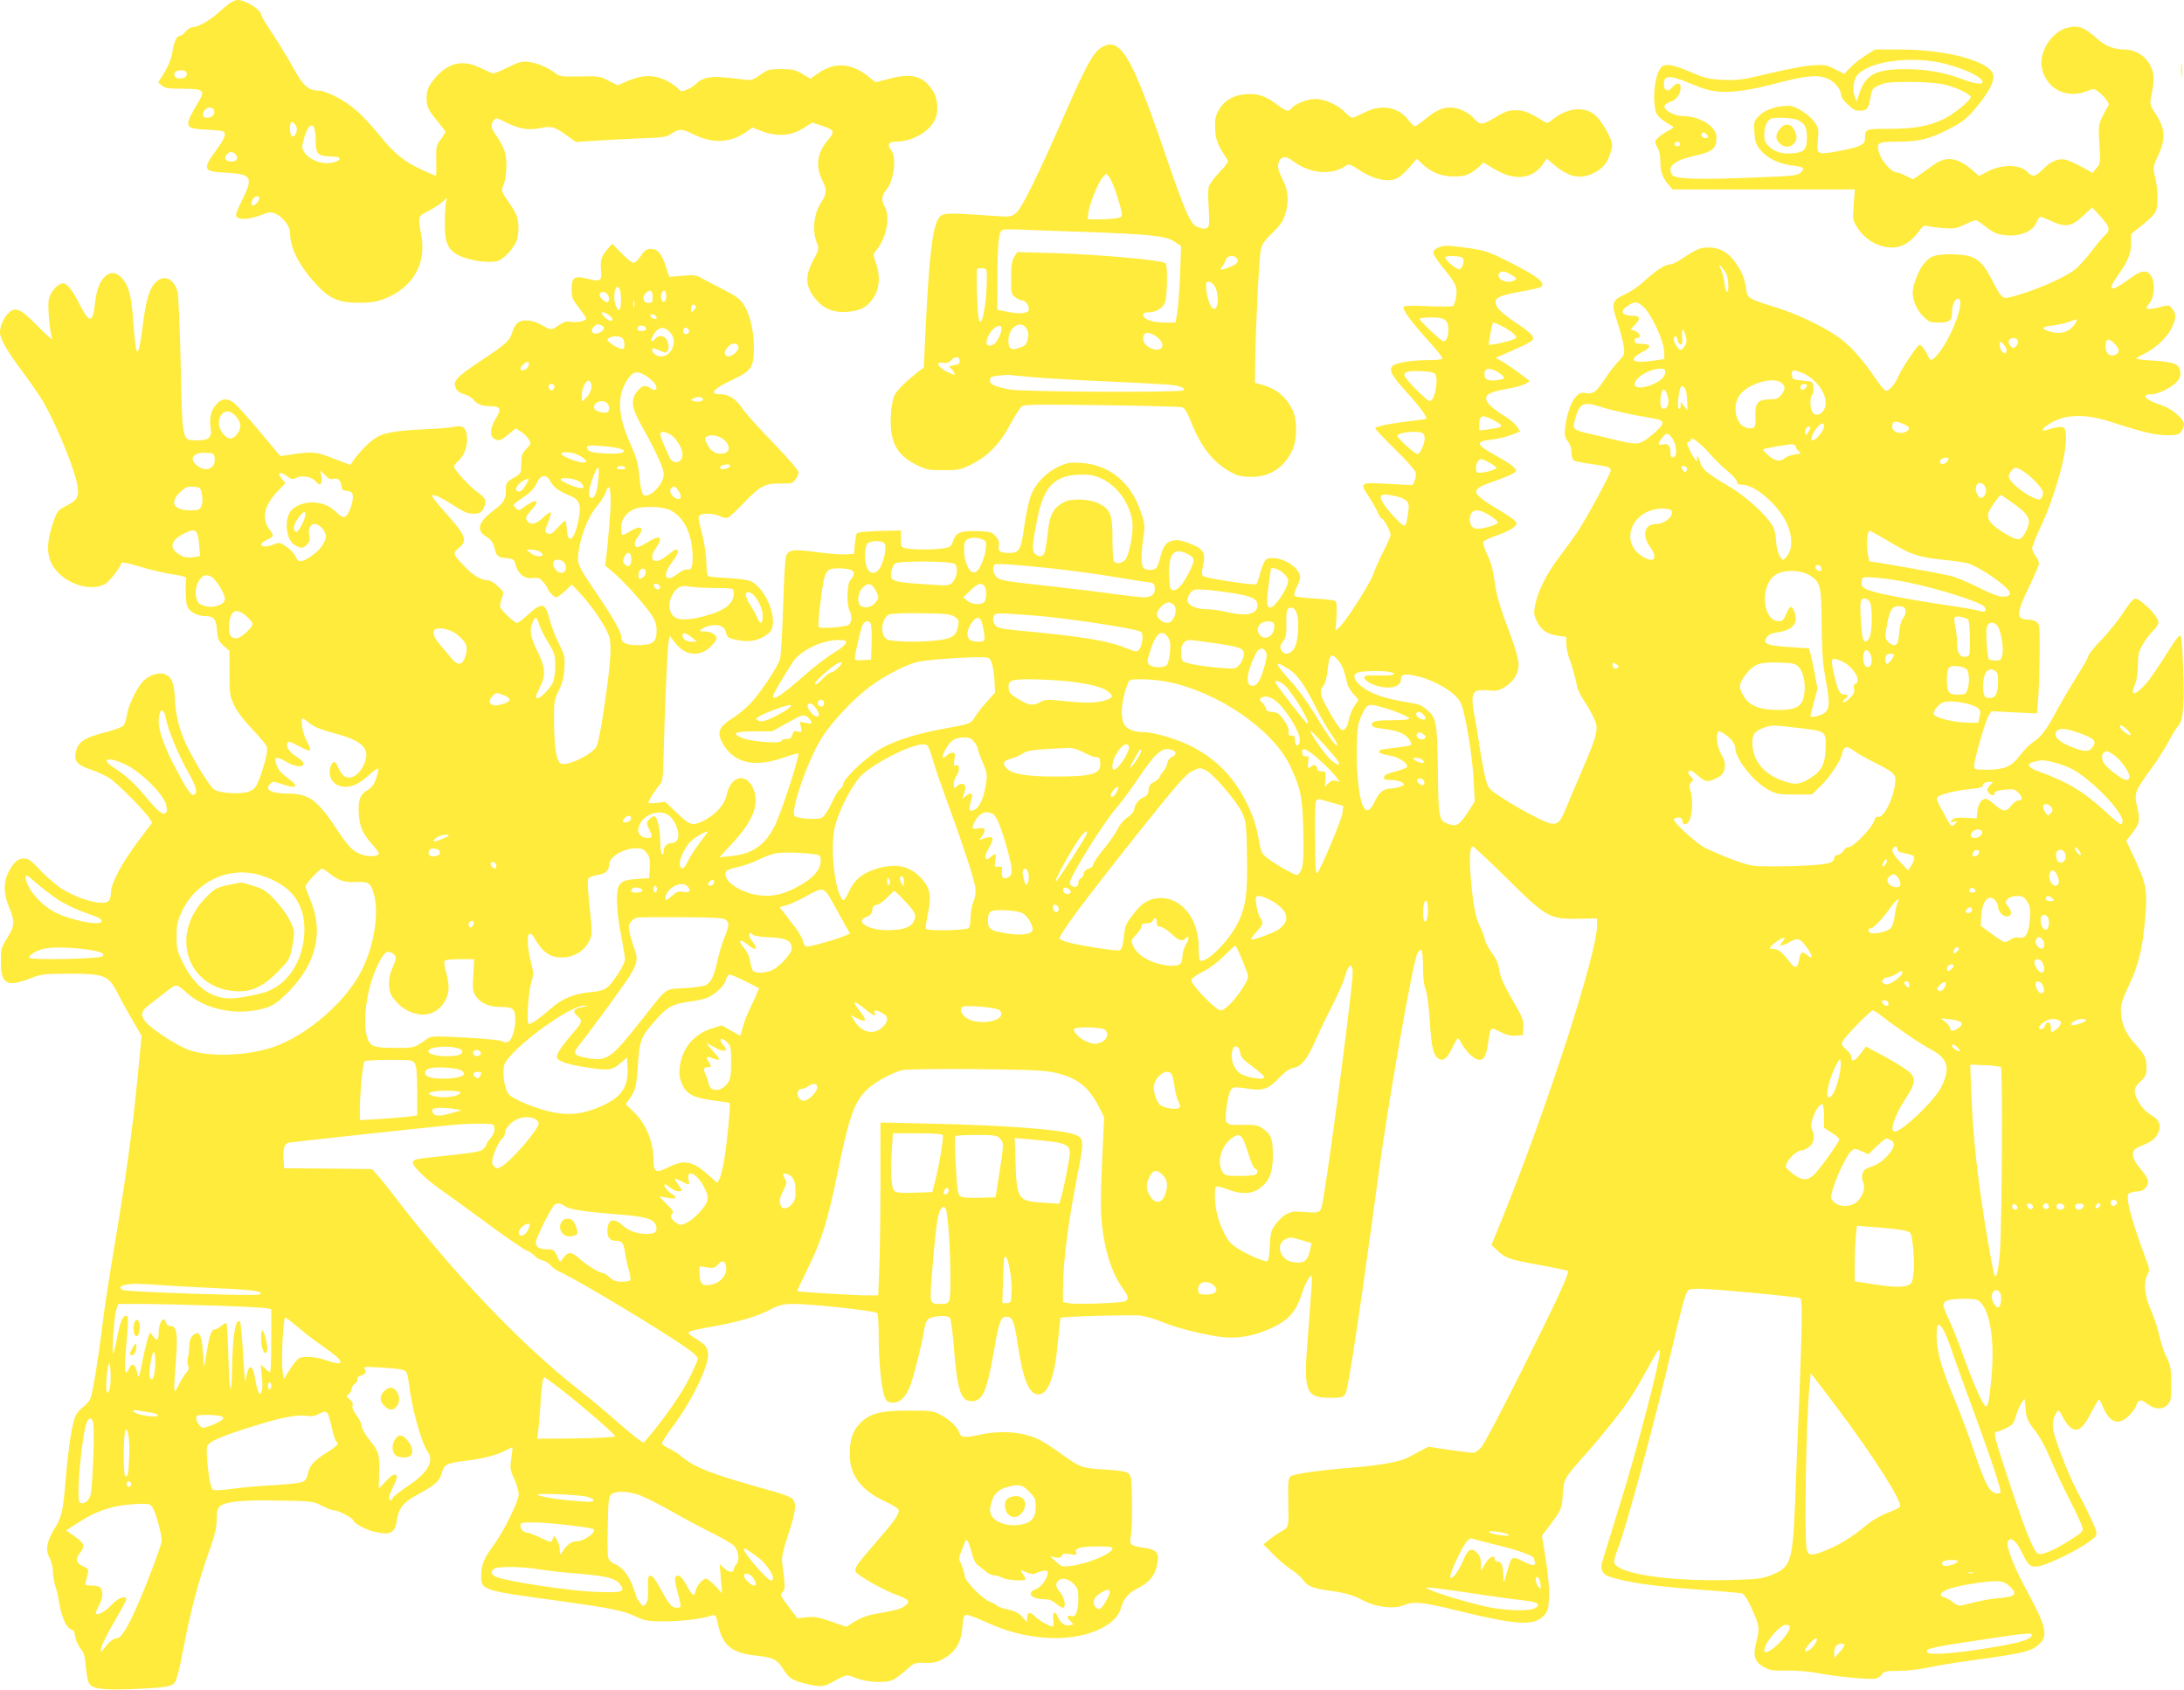
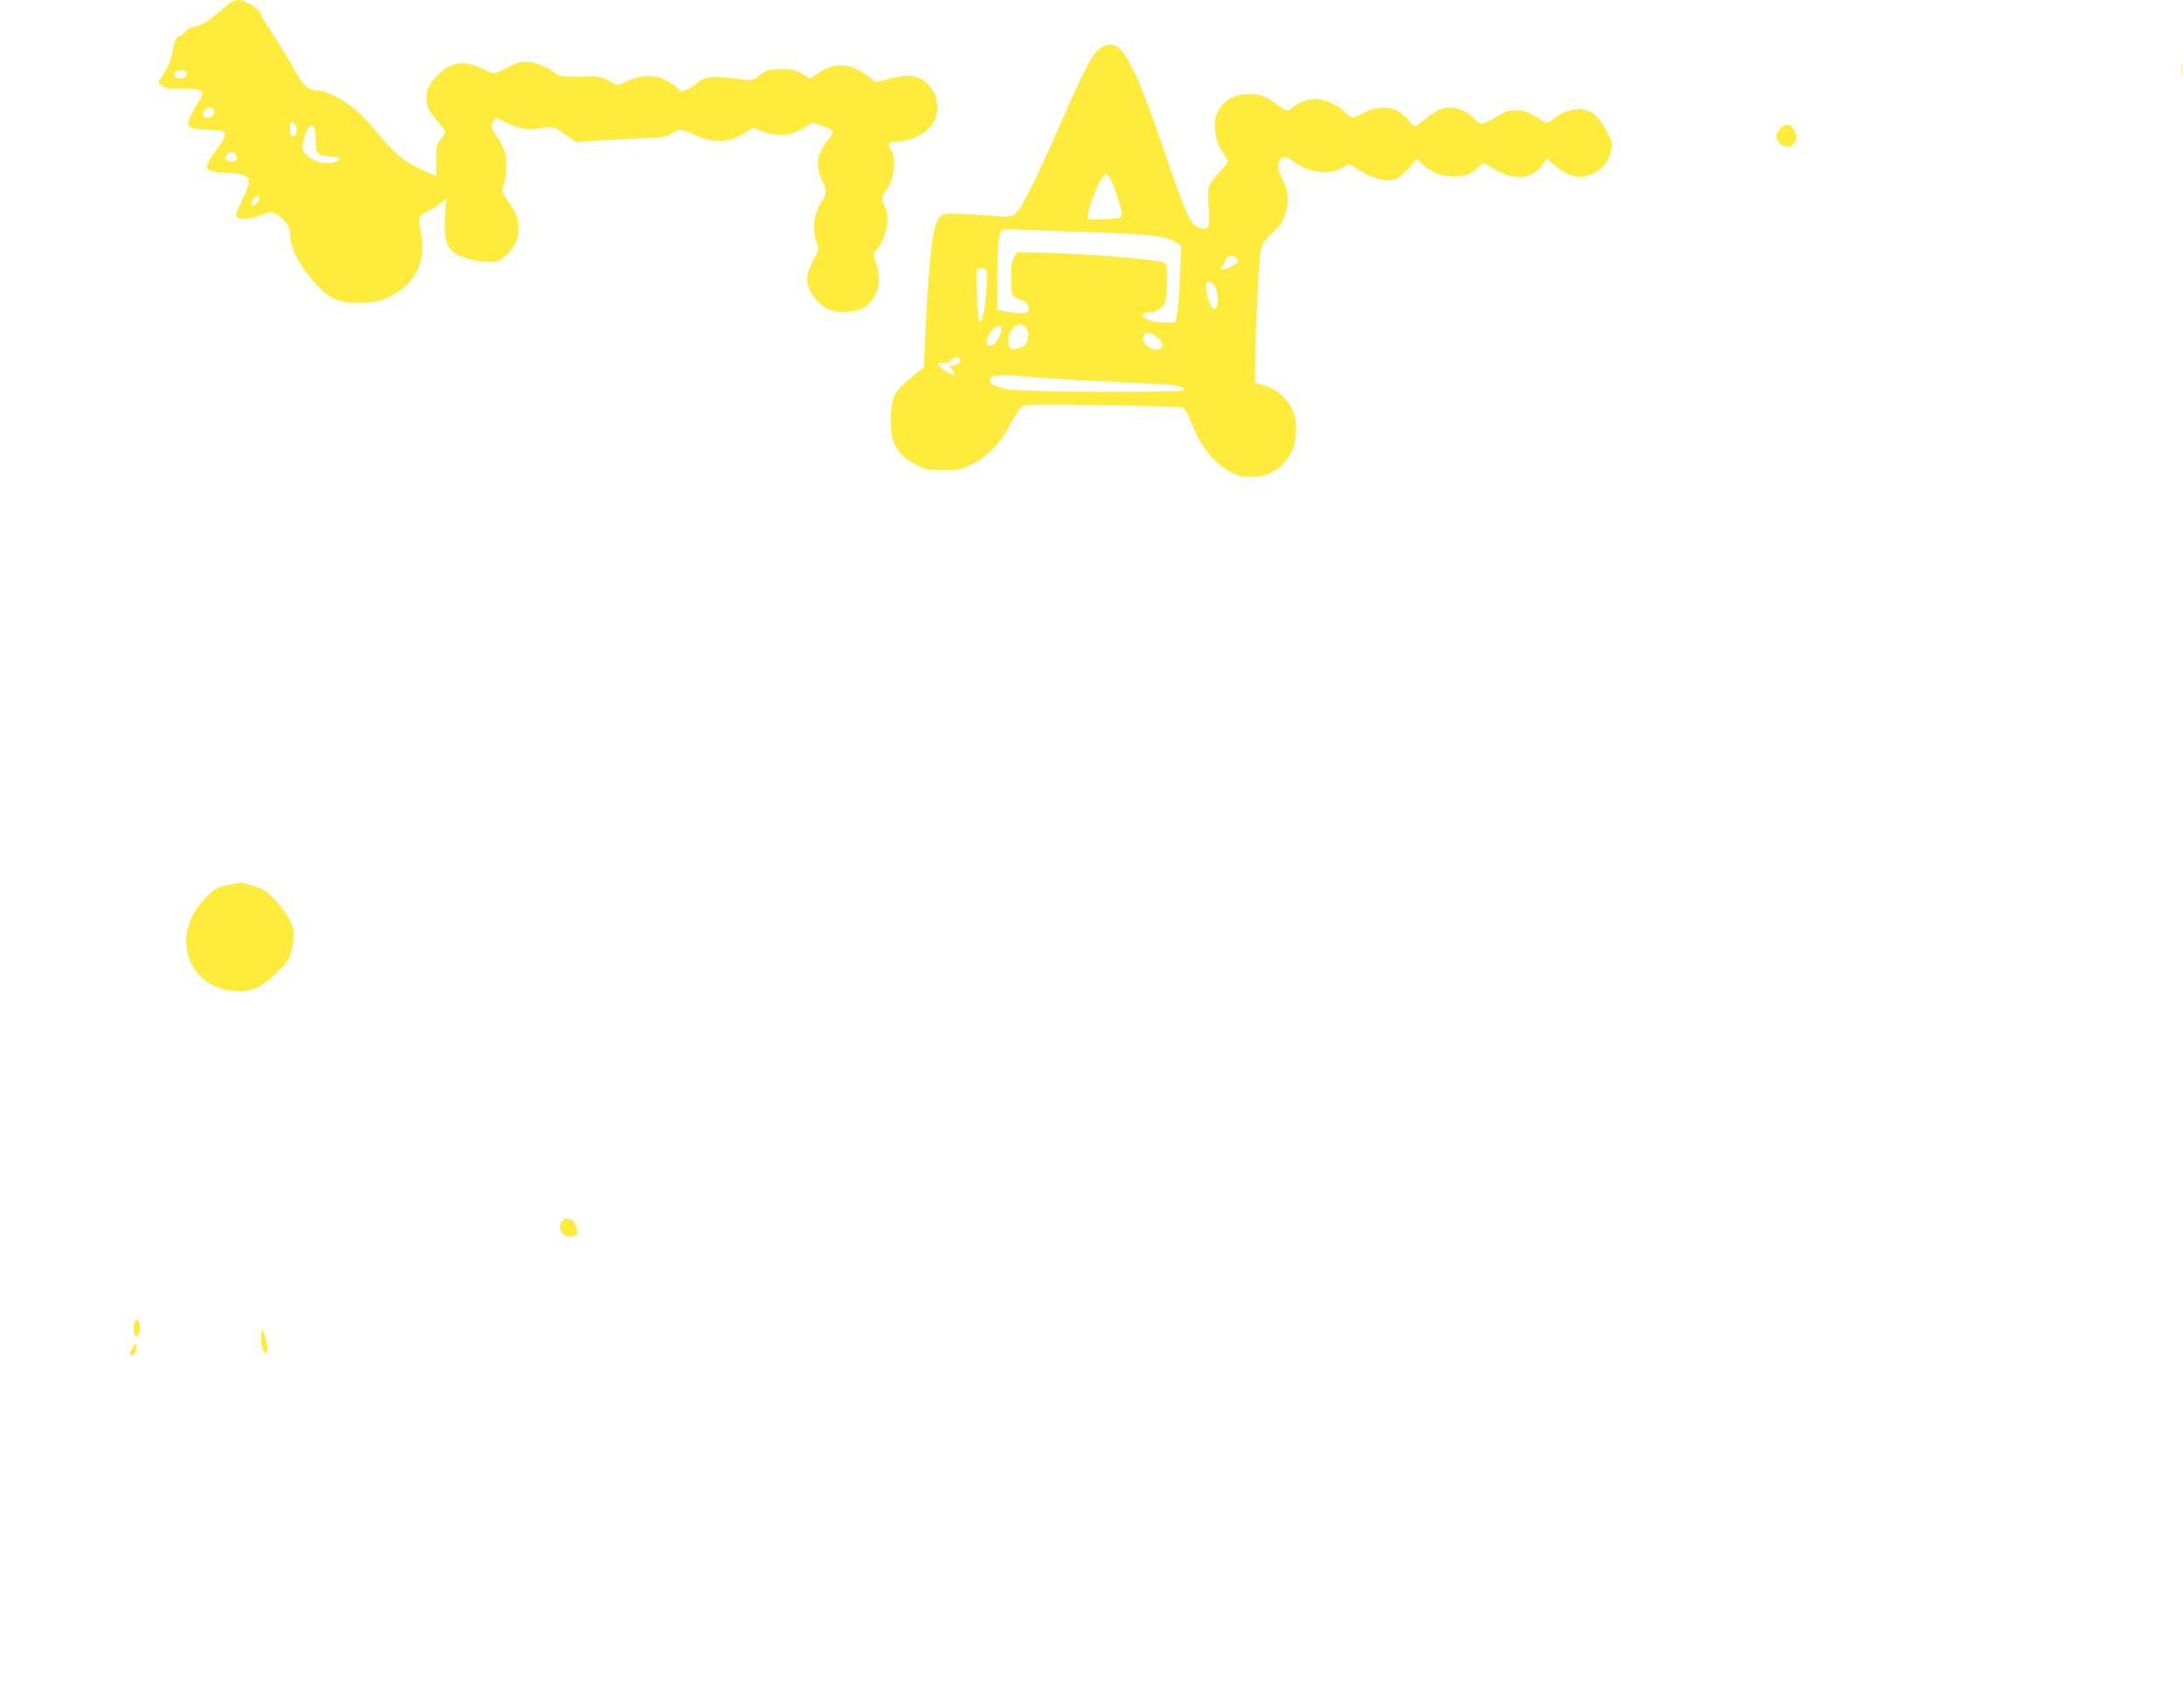
<svg xmlns="http://www.w3.org/2000/svg" version="1.0" width="1280pt" height="990pt" viewBox="0 0 1280 990" preserveAspectRatio="xMidYMid meet">
  <g transform="translate(0,990) scale(0.1,-0.1)" fill="#ffeb3b" stroke="none">
    <path d="M1350 9883 c-14 -9 -47 -37 -75 -61 -51 -46 -116 -81 -149 -82 -10 0 -27 -11 -38 -25 -11 -14 -26 -25 -33 -25 -20 0 -35 -32 -45 -97 -6 -36 -23 -79 -46 -117 l-37 -59 23 -19 c18 -15 40 -18 120 -18 122 0 134 -9 96 -72 -92 -155 -90 -161 50 -168 91 -5 99 -7 102 -26 2 -12 -16 -46 -43 -83 -91 -124 -88 -136 48 -143 154 -8 163 -25 95 -163 -33 -67 -40 -87 -30 -97 18 -18 80 -12 142 12 45 18 58 19 82 9 44 -18 88 -74 88 -112 0 -91 53 -195 157 -307 75 -81 132 -105 248 -104 68 0 104 6 147 23 165 64 247 202 218 366 -21 121 -22 117 40 148 30 16 68 40 84 55 27 26 28 26 21 4 -3 -12 -7 -66 -8 -120 -2 -123 16 -165 83 -199 59 -30 182 -47 227 -32 39 13 98 78 114 127 6 19 9 58 7 88 -4 44 -13 67 -53 124 -47 69 -49 72 -35 103 19 46 24 142 10 193 -7 24 -28 66 -46 92 -37 51 -41 69 -21 96 13 17 16 17 64 -7 83 -42 136 -52 207 -38 70 14 85 10 161 -45 l50 -36 105 7 c58 4 177 10 265 14 144 5 163 8 192 29 40 28 62 28 121 -2 120 -61 226 -55 324 17 l27 20 60 -23 c87 -32 169 -26 239 19 l52 33 48 -16 c86 -29 88 -34 42 -89 -65 -79 -73 -155 -24 -248 20 -40 18 -69 -11 -111 -44 -65 -57 -168 -29 -237 15 -39 15 -40 -20 -107 -52 -97 -46 -158 23 -237 44 -49 105 -71 179 -64 78 7 117 28 153 85 35 55 39 126 12 203 -17 48 -17 49 5 76 59 73 81 193 47 253 -21 36 -18 65 9 97 44 52 62 187 31 229 -27 36 -19 54 23 54 94 0 193 53 229 124 26 49 21 128 -11 176 -56 85 -122 103 -248 70 l-87 -22 -32 26 c-102 86 -203 96 -300 29 l-50 -34 -47 28 c-40 24 -58 28 -123 28 -71 0 -80 -2 -124 -34 -43 -31 -51 -33 -98 -27 -128 16 -159 18 -202 12 -29 -5 -54 -16 -68 -31 -12 -13 -38 -31 -58 -39 -34 -14 -38 -14 -55 5 -11 12 -41 33 -69 47 -68 35 -139 35 -223 -1 l-62 -27 -53 27 c-49 26 -58 28 -168 25 -101 -2 -119 0 -140 16 -44 35 -110 63 -159 69 -42 5 -58 1 -122 -31 -40 -20 -79 -36 -86 -36 -7 0 -39 14 -72 30 -103 52 -186 36 -264 -50 -42 -47 -56 -77 -56 -125 0 -49 12 -74 64 -135 25 -30 46 -58 46 -63 0 -4 -12 -25 -27 -44 -26 -34 -28 -42 -26 -125 1 -48 0 -88 -3 -88 -3 0 -39 16 -81 35 -104 48 -161 94 -245 198 -39 48 -98 113 -132 143 -73 66 -183 124 -237 124 -52 0 -86 32 -140 132 -24 45 -77 132 -116 191 -40 60 -73 115 -73 121 0 29 -92 86 -137 86 -10 0 -30 -8 -43 -17z m-255 -418 c0 -27 -62 -35 -72 -10 -8 21 14 36 47 33 17 -2 25 -9 25 -23z m159 -211 c9 -22 -11 -44 -40 -44 -16 0 -24 6 -24 18 0 38 52 58 64 26z m486 -110 c0 -23 -12 -44 -26 -44 -15 0 -21 70 -7 84 9 8 33 -22 33 -40z m110 -64 c0 -81 11 -93 81 -96 27 -1 52 -4 55 -7 13 -12 -8 -25 -51 -32 -55 -8 -123 20 -151 62 -15 24 -16 33 -5 72 30 114 71 115 71 1z m-472 -82 c17 -17 15 -35 -4 -42 -22 -8 -54 2 -54 18 0 15 20 36 35 36 6 0 16 -5 23 -12z m142 -261 c0 -8 -9 -22 -19 -31 -23 -21 -37 -6 -21 24 12 23 40 27 40 7z" />
-     <path d="M12123 9739 c-100 -21 -180 -150 -154 -247 30 -116 146 -172 262 -126 39 16 42 16 67 -3 14 -10 35 -31 46 -46 17 -23 18 -31 8 -45 -7 -9 -22 -37 -33 -61 -20 -40 -21 -55 -15 -156 7 -109 7 -113 -17 -140 l-23 -28 -65 36 c-35 19 -78 38 -95 42 -42 8 -90 -13 -133 -59 -40 -41 -60 -45 -86 -16 -43 48 -152 50 -238 4 l-48 -25 -35 30 c-89 79 -156 89 -230 36 -27 -19 -65 -47 -86 -61 l-36 -25 -41 20 c-22 12 -47 21 -55 21 -28 0 -84 60 -100 107 -23 67 -15 73 108 73 121 0 184 15 295 72 92 46 121 72 196 170 53 71 75 120 67 150 -20 79 -274 148 -544 148 l-149 0 -57 -36 c-31 -20 -72 -53 -90 -72 l-33 -35 -55 28 c-50 25 -62 27 -132 22 -42 -2 -156 -24 -252 -47 -158 -38 -184 -42 -270 -38 -84 4 -106 9 -192 46 -93 40 -140 50 -164 34 -34 -22 -57 -132 -47 -224 6 -62 16 -75 99 -124 17 -10 15 -13 -21 -31 -22 -12 -49 -31 -60 -42 -19 -21 -19 -23 -1 -56 12 -22 18 -53 17 -85 -1 -54 16 -98 52 -137 l20 -23 534 0 534 0 -7 -89 c-7 -89 -6 -91 24 -138 66 -103 202 -144 287 -88 22 14 53 44 69 67 25 34 32 39 55 33 14 -4 57 -9 94 -12 59 -4 76 -1 121 21 29 14 59 26 65 26 7 0 31 -16 54 -35 22 -19 57 -40 76 -45 97 -27 199 3 225 64 8 20 19 36 24 36 6 0 34 -11 64 -25 87 -40 120 -34 196 39 l44 41 49 -54 c54 -61 59 -79 28 -107 -12 -10 -48 -53 -80 -95 -32 -42 -76 -91 -98 -108 -68 -54 -266 -137 -392 -165 -33 -7 -44 5 -99 112 -60 117 -103 142 -242 142 -93 0 -123 -13 -162 -68 -28 -41 -56 -119 -56 -156 0 -47 24 -103 60 -138 34 -35 42 -38 92 -38 62 0 78 11 78 56 0 46 16 84 36 84 46 0 -35 -224 -116 -322 -37 -45 -47 -47 -62 -10 -13 30 -38 62 -48 62 -11 0 -107 -142 -124 -185 -19 -45 -53 -85 -72 -85 -8 0 -36 33 -63 74 -81 119 -156 201 -230 250 -93 62 -234 128 -356 166 -161 50 -163 51 -171 107 -8 62 -26 103 -66 159 -40 56 -92 84 -153 84 -50 0 -72 -9 -154 -64 -29 -20 -63 -36 -76 -36 -27 0 -82 -36 -154 -102 -30 -28 -79 -60 -108 -73 -77 -35 -81 -51 -43 -166 17 -52 33 -115 37 -141 5 -43 3 -49 -31 -84 -20 -21 -57 -68 -81 -106 -51 -76 -67 -88 -112 -81 -26 4 -37 0 -58 -22 -28 -31 -53 -104 -62 -182 -5 -43 -2 -56 16 -79 13 -16 21 -41 21 -64 0 -21 6 -42 13 -47 6 -5 51 -15 99 -21 104 -15 118 -19 118 -39 0 -18 -140 -278 -194 -358 -22 -33 -68 -97 -103 -143 -77 -101 -127 -199 -144 -279 -11 -55 -11 -63 9 -104 25 -52 58 -74 125 -84 l47 -7 0 -42 c1 -22 8 -59 16 -81 16 -39 39 -125 49 -175 2 -14 25 -56 50 -94 25 -38 50 -87 57 -108 15 -49 2 -92 -87 -298 -36 -85 -79 -184 -93 -220 -40 -94 -56 -97 -179 -34 -53 27 -135 74 -183 105 -85 55 -87 57 -103 115 -9 32 -25 122 -37 199 -11 77 -25 158 -30 180 -5 22 -10 59 -10 82 0 53 19 65 92 58 44 -5 60 -2 93 17 54 32 85 80 85 134 0 25 -15 84 -36 141 -77 206 -93 261 -104 345 -7 58 -20 108 -41 152 -17 37 -29 73 -26 80 3 8 34 23 69 35 83 28 130 57 126 78 -2 9 -42 39 -89 67 -190 113 -192 126 -29 181 40 14 84 32 98 41 23 15 23 16 5 36 -10 11 -51 38 -91 60 -134 74 -141 91 -41 102 34 4 86 16 115 27 l54 21 -21 30 c-12 17 -43 43 -68 58 -74 46 -111 80 -111 105 0 28 28 40 140 60 71 13 125 36 109 48 -71 54 -140 102 -163 114 l-31 16 30 13 c123 53 177 79 186 91 16 19 -8 44 -109 110 -49 33 -89 67 -98 85 -25 49 -1 65 137 89 63 11 118 24 123 29 25 25 -28 65 -209 155 -93 47 -125 58 -209 70 -55 8 -114 15 -132 15 -44 0 -84 -19 -84 -41 0 -9 25 -48 56 -86 77 -94 87 -114 78 -171 -4 -26 -12 -50 -18 -55 -6 -4 -72 -4 -147 -1 -88 5 -138 3 -142 -3 -10 -15 42 -86 142 -197 50 -54 88 -103 85 -108 -3 -4 -40 -8 -82 -8 -97 0 -192 -15 -210 -34 -24 -24 -7 -56 83 -155 76 -83 123 -148 113 -155 -2 -2 -47 -8 -100 -14 -121 -15 -198 -31 -198 -42 0 -5 52 -59 115 -121 64 -62 118 -124 122 -137 3 -13 0 -35 -6 -49 l-12 -25 -144 7 c-168 9 -168 9 -110 -79 19 -29 41 -69 50 -89 8 -20 20 -37 25 -37 11 0 50 -73 50 -94 0 -8 -19 -52 -43 -98 -23 -46 -50 -106 -59 -134 -19 -54 -161 -276 -198 -309 l-23 -20 6 82 c3 56 1 85 -6 91 -7 5 -61 12 -121 15 -60 3 -113 10 -118 15 -6 6 -2 25 11 50 12 23 21 50 21 60 0 50 -89 112 -160 112 -36 0 -42 -4 -55 -32 -8 -18 -19 -52 -25 -75 -6 -23 -14 -44 -18 -46 -14 -8 -297 35 -310 47 -10 10 -10 23 -1 64 16 67 3 94 -60 120 -67 28 -95 33 -128 21 -33 -11 -47 -32 -64 -99 -6 -25 -16 -51 -21 -57 -13 -16 -60 -17 -76 -1 -15 15 -15 87 -1 180 10 63 9 77 -12 140 -58 180 -183 285 -355 296 -62 4 -80 1 -127 -21 -75 -34 -139 -100 -165 -170 -12 -31 -29 -109 -38 -174 -20 -145 -30 -163 -87 -163 -55 0 -71 11 -63 43 4 19 0 33 -18 54 -23 26 -30 28 -108 31 -98 3 -126 -8 -142 -58 -9 -30 -17 -36 -51 -42 -51 -9 -168 -10 -217 -2 -38 7 -38 7 -38 56 l0 50 -124 -3 c-68 -2 -128 -8 -133 -12 -4 -5 -10 -34 -13 -65 l-5 -57 -49 -3 c-28 -2 -104 4 -169 13 -132 18 -161 15 -178 -17 -7 -13 -14 -123 -19 -297 -5 -152 -13 -293 -19 -313 -16 -51 -117 -203 -178 -265 -28 -28 -73 -65 -101 -82 -66 -42 -84 -69 -72 -112 5 -19 23 -50 40 -71 69 -84 180 -100 329 -48 47 16 86 28 89 25 11 -10 -99 -348 -138 -425 -58 -114 -130 -163 -255 -176 l-69 -7 77 83 c127 137 163 239 117 329 -43 85 -128 61 -150 -42 -12 -61 -64 -119 -137 -156 -65 -32 -79 -28 -155 45 l-69 66 -49 -6 c-28 -4 -50 -3 -50 1 0 12 40 75 63 101 19 20 22 37 25 135 7 288 23 666 30 702 l7 40 29 -38 c49 -65 114 -84 176 -52 28 14 70 60 70 76 0 19 -34 39 -68 39 -35 1 -36 2 -18 15 28 21 84 29 112 16 15 -6 27 -22 30 -40 5 -25 12 -30 59 -40 78 -18 143 -3 193 42 60 55 -10 252 -107 301 -14 7 -74 16 -133 19 -58 2 -111 8 -117 11 -6 4 -11 36 -11 73 0 36 -9 104 -20 152 -11 47 -23 96 -25 107 -3 14 1 24 11 28 28 11 84 6 114 -9 16 -8 36 -12 46 -8 9 3 51 42 93 86 95 100 127 116 215 114 60 -2 70 1 87 22 10 13 19 32 19 43 0 13 -57 78 -147 172 -82 83 -164 175 -183 204 -37 55 -79 82 -128 82 -69 0 -44 31 69 84 109 52 123 70 127 164 5 98 -19 212 -56 272 -24 38 -43 53 -127 96 -55 28 -113 58 -130 68 -24 14 -44 16 -106 10 l-77 -6 -21 65 c-22 65 -43 93 -71 97 -37 5 -51 -3 -75 -40 -14 -22 -33 -40 -42 -40 -9 0 -40 25 -70 56 l-55 56 -29 -33 c-35 -42 -43 -67 -36 -124 6 -60 -5 -68 -76 -49 -80 21 -97 10 -97 -60 0 -44 5 -60 33 -96 65 -87 62 -78 31 -91 -16 -6 -45 -8 -65 -5 -29 5 -44 0 -73 -19 -46 -31 -47 -31 -102 1 -53 31 -115 35 -143 10 -10 -9 -23 -33 -29 -54 -15 -49 -36 -68 -184 -166 -142 -94 -165 -119 -147 -159 8 -19 24 -30 50 -37 21 -6 44 -19 51 -29 20 -28 53 -41 103 -41 56 0 65 -16 35 -65 -34 -54 -41 -101 -21 -120 26 -23 45 -19 91 20 l42 35 31 -19 c16 -10 37 -31 46 -45 15 -24 14 -27 -14 -56 -26 -27 -30 -39 -30 -88 0 -55 0 -56 -45 -82 -41 -24 -45 -30 -45 -66 0 -59 -12 -80 -65 -119 -97 -72 -113 -120 -51 -159 30 -19 41 -34 50 -70 12 -48 18 -52 85 -58 25 -3 31 -9 38 -38 13 -53 53 -83 100 -77 33 4 41 1 63 -25 14 -16 25 -33 25 -37 0 -11 39 -51 50 -51 6 0 29 17 51 37 l41 38 53 -57 c70 -75 152 -199 166 -251 15 -55 7 -163 -31 -417 -17 -120 -36 -212 -45 -226 -30 -47 -165 -112 -205 -99 -28 9 -41 86 -43 236 -1 129 0 136 28 194 22 44 30 79 33 131 4 65 1 76 -33 144 -20 40 -45 105 -55 144 -23 94 -44 99 -123 27 -30 -28 -60 -51 -66 -51 -18 0 -101 81 -101 98 0 9 6 31 12 50 12 33 11 35 -25 68 -20 19 -46 34 -57 34 -39 0 -85 27 -134 78 -73 75 -75 81 -37 111 52 43 41 73 -73 201 -37 41 -72 83 -78 94 -9 17 -7 18 16 12 14 -3 60 -29 102 -56 57 -37 86 -50 113 -50 44 0 57 8 70 43 14 36 7 49 -44 86 -45 32 -135 131 -135 148 0 5 13 22 30 36 34 31 54 96 46 147 -7 47 -27 60 -74 49 -20 -4 -95 -11 -167 -14 -184 -8 -250 -21 -300 -55 -39 -27 -91 -81 -126 -131 l-16 -23 -100 38 c-106 41 -119 42 -264 20 l-46 -6 -122 145 c-67 81 -135 155 -150 167 -41 29 -74 26 -104 -10 -31 -36 -41 -78 -33 -135 9 -58 -8 -75 -79 -75 -89 0 -86 -15 -96 442 -5 228 -13 409 -19 431 -23 80 -87 102 -134 46 -34 -40 -52 -105 -71 -259 -25 -195 -39 -186 -54 35 -10 152 -27 214 -68 257 -36 38 -74 37 -107 -2 -28 -34 -41 -75 -51 -161 -12 -103 -33 -102 -87 5 -40 81 -75 126 -97 126 -34 0 -79 -53 -86 -101 -6 -43 7 -185 21 -224 4 -11 -33 21 -82 71 -101 104 -132 119 -172 82 -30 -28 -52 -77 -52 -115 0 -37 40 -108 126 -223 39 -52 88 -122 109 -154 77 -121 193 -395 217 -512 14 -72 4 -94 -64 -128 -52 -27 -53 -29 -80 -109 -47 -140 -32 -228 52 -300 77 -65 193 -87 258 -47 27 17 83 89 94 122 2 6 49 -4 104 -21 55 -17 140 -37 189 -45 65 -9 89 -17 87 -26 -8 -36 -4 -148 7 -167 15 -30 61 -53 104 -53 50 0 64 -17 69 -84 4 -52 9 -63 39 -90 l34 -30 0 -131 c0 -120 2 -134 27 -187 16 -35 56 -88 106 -140 44 -46 82 -92 86 -103 7 -23 -11 -100 -44 -189 -19 -49 -28 -60 -59 -73 -45 -19 -171 -12 -206 11 -24 16 -98 134 -154 244 -47 92 -72 189 -76 285 -4 96 -18 131 -60 147 -34 13 -94 -7 -127 -42 -39 -42 -89 -149 -95 -202 -3 -25 -13 -52 -22 -60 -9 -8 -54 -24 -100 -36 -131 -33 -167 -58 -178 -124 -8 -49 12 -69 92 -96 35 -12 83 -34 108 -50 46 -31 201 -187 232 -233 l17 -27 -80 -106 c-97 -129 -162 -250 -162 -303 0 -20 -5 -42 -12 -49 -31 -31 -164 3 -274 69 -31 19 -86 67 -124 106 -56 61 -73 73 -99 73 -36 0 -62 -22 -92 -82 -30 -59 -28 -127 5 -205 34 -83 33 -106 -11 -178 -36 -57 -38 -65 -38 -141 0 -130 36 -150 171 -97 64 25 80 27 224 28 211 0 235 -9 286 -108 20 -40 61 -114 90 -164 l54 -92 -25 -258 c-31 -312 -70 -592 -135 -978 -27 -159 -59 -366 -70 -460 -23 -192 -56 -393 -70 -429 -5 -14 -23 -35 -40 -48 -18 -13 -38 -35 -45 -49 -21 -40 -43 -178 -60 -375 -16 -195 -23 -223 -68 -295 -43 -71 -52 -120 -27 -166 11 -21 20 -57 20 -80 0 -23 6 -62 14 -85 8 -24 17 -63 21 -88 10 -70 34 -136 56 -156 12 -11 24 -18 28 -16 3 1 8 -15 11 -36 4 -22 17 -53 31 -70 21 -24 27 -45 32 -106 4 -43 11 -85 17 -96 19 -35 73 -43 250 -37 208 9 237 14 257 43 8 13 26 81 39 151 55 284 91 421 173 653 21 59 31 104 31 146 0 46 4 65 18 77 32 29 126 39 341 35 202 -3 207 -4 258 -31 29 -15 62 -27 74 -27 23 0 109 -46 109 -58 0 -16 74 -55 125 -67 92 -22 121 -6 131 67 10 72 38 107 129 155 97 53 122 76 135 125 13 47 27 55 132 68 103 12 186 33 238 60 22 11 41 20 43 20 2 0 -1 -29 -6 -63 -9 -59 -8 -69 17 -122 14 -31 26 -72 26 -91 0 -41 -92 -226 -155 -309 -48 -64 -65 -107 -65 -168 0 -84 6 -86 450 -146 316 -44 382 -57 464 -96 47 -22 66 -25 167 -25 101 1 214 15 274 35 19 5 22 0 33 -52 25 -122 80 -168 218 -183 108 -12 126 -21 164 -79 35 -55 50 -65 128 -85 76 -20 110 -20 147 1 104 57 91 54 154 30 58 -22 152 -29 204 -14 15 4 52 30 82 57 53 48 54 49 117 47 53 -1 71 3 111 26 69 41 101 94 107 181 4 57 8 71 22 74 10 2 62 -17 116 -42 125 -57 239 -86 366 -93 212 -11 396 65 426 176 14 52 43 87 93 112 77 39 109 80 121 154 10 59 -7 76 -84 87 -72 9 -84 20 -73 63 10 38 10 311 1 346 -10 36 -24 40 -158 49 -129 8 -139 11 -257 96 -43 31 -98 67 -123 79 -88 44 -221 56 -340 30 -92 -20 -117 -19 -125 5 -11 36 -56 80 -109 108 -48 26 -58 27 -191 27 -165 0 -226 -16 -284 -74 -44 -44 -61 -96 -61 -182 0 -123 67 -211 207 -276 41 -19 76 -40 79 -48 9 -21 -25 -70 -136 -196 -116 -134 -128 -152 -111 -173 20 -24 160 -103 226 -127 84 -31 93 -41 60 -67 -25 -20 -46 -25 -189 -51 -34 -6 -79 -24 -107 -42 l-49 -31 -89 31 c-75 26 -98 30 -144 25 l-54 -6 -51 68 c-48 63 -51 69 -36 86 17 18 17 24 -2 173 -4 30 5 71 35 162 48 143 52 195 18 217 -12 8 -65 27 -117 41 -350 98 -443 133 -526 201 -22 19 -57 40 -77 49 -20 8 -37 22 -37 29 0 8 30 54 66 102 109 147 204 342 204 417 -1 39 -13 56 -67 90 -73 46 -78 43 107 77 149 28 239 54 322 96 58 29 78 34 140 34 109 0 482 -41 490 -54 4 -6 8 -67 8 -136 0 -144 14 -290 32 -346 11 -33 18 -39 44 -42 47 -5 88 35 113 111 26 79 68 248 76 309 4 26 13 55 20 64 16 23 116 32 132 13 6 -8 16 -79 22 -159 21 -266 41 -330 105 -330 65 0 90 56 132 299 29 169 39 196 74 196 34 0 45 -28 65 -163 30 -203 66 -292 120 -292 59 0 97 103 116 315 7 72 13 131 14 133 7 9 428 20 475 13 30 -5 84 -21 119 -36 78 -33 223 -70 335 -87 106 -15 210 3 321 57 90 43 132 93 166 198 12 38 31 78 41 90 19 22 19 22 14 -63 -3 -47 -13 -175 -21 -285 -27 -323 -14 -355 135 -355 63 0 71 2 86 25 16 25 90 517 194 1290 53 398 200 1238 226 1286 8 16 19 27 24 24 6 -4 10 -49 10 -101 0 -61 5 -107 15 -131 9 -21 19 -97 25 -190 10 -155 20 -197 53 -217 25 -16 48 2 77 62 14 28 29 54 32 58 4 3 16 -12 27 -34 23 -45 74 -92 101 -92 28 0 40 23 51 97 15 100 12 97 70 68 36 -19 63 -25 92 -23 l42 3 3 45 c2 38 -4 57 -43 125 -74 128 -92 167 -99 218 -5 31 -19 63 -42 93 -19 25 -37 59 -41 77 -3 18 -16 53 -29 78 -27 54 -40 124 -54 283 -10 120 -6 186 12 186 6 0 95 -83 198 -185 234 -231 251 -241 418 -238 l112 2 0 -43 c0 -162 -297 -1079 -554 -1711 l-65 -160 39 -36 c46 -42 69 -50 260 -84 80 -15 147 -29 149 -31 11 -10 -69 -183 -265 -574 -117 -234 -225 -440 -241 -458 -15 -18 -37 -34 -48 -34 -11 -1 -75 7 -141 17 l-122 18 -41 -21 c-22 -12 -58 -31 -79 -42 -48 -25 -162 -46 -337 -60 -194 -16 -333 -36 -352 -51 -12 -11 -15 -35 -13 -134 3 -169 6 -160 -42 -189 -24 -14 -56 -36 -73 -50 l-30 -25 55 -56 c30 -32 79 -73 107 -91 29 -19 60 -46 69 -60 24 -36 59 -51 149 -63 105 -15 143 -26 208 -60 72 -38 177 -50 232 -27 58 25 112 20 308 -29 352 -86 453 -93 511 -35 28 28 31 37 34 109 3 50 -4 131 -18 221 l-23 142 31 41 c86 114 86 115 91 201 7 95 4 90 157 262 52 60 131 155 173 211 72 95 93 130 197 318 31 56 39 65 42 47 6 -39 -133 -574 -234 -897 -53 -171 -100 -323 -104 -338 -13 -41 3 -73 42 -85 112 -36 258 -56 538 -77 118 -8 224 -18 236 -20 14 -3 32 -28 57 -82 49 -107 52 -122 31 -201 -22 -85 -12 -118 45 -150 33 -19 53 -22 132 -20 56 1 129 -5 182 -15 114 -22 303 -39 339 -32 16 4 33 15 38 26 9 16 22 19 96 19 46 0 126 9 177 20 50 11 160 29 242 40 315 43 361 54 408 98 52 49 38 105 -76 315 -72 131 -120 256 -110 283 13 33 48 10 78 -52 44 -90 52 -97 101 -91 48 5 226 91 297 143 43 31 48 39 42 62 -6 26 -56 133 -115 242 -49 91 -133 312 -138 361 -3 31 1 56 13 78 19 37 21 36 50 -22 12 -23 33 -48 47 -56 38 -22 68 2 114 93 22 42 42 76 45 76 4 0 12 -15 19 -32 42 -107 97 -126 162 -58 21 23 38 47 38 54 0 8 7 19 15 26 11 9 21 6 50 -16 44 -33 88 -35 118 -5 20 19 22 32 22 124 -1 90 -4 108 -26 152 -15 28 -34 86 -44 130 -9 44 -31 109 -47 144 -38 81 -47 164 -24 209 15 29 15 35 0 74 -60 160 -106 306 -111 352 -5 50 -4 53 18 59 13 4 33 7 45 7 26 0 54 30 54 58 0 11 -18 42 -40 67 -61 71 -66 115 -13 136 67 26 92 43 108 74 23 41 14 79 -23 102 -46 28 -73 56 -93 95 -27 53 -24 75 16 112 30 29 35 40 35 80 0 57 -9 76 -70 143 -54 58 -80 123 -80 194 0 35 11 70 45 141 58 121 83 220 97 394 14 170 8 204 -62 354 l-49 104 25 31 c54 66 58 85 40 165 -19 85 -17 90 88 235 36 50 80 119 98 155 18 35 43 75 55 88 29 32 37 122 28 348 -5 130 -11 184 -19 181 -6 -2 -24 -24 -41 -50 -107 -170 -149 -229 -187 -263 -49 -44 -60 -33 -34 31 10 22 16 67 16 109 0 60 5 79 29 121 16 28 43 63 60 79 17 17 31 38 31 49 0 23 -38 71 -92 115 -49 39 -50 38 -121 -68 -27 -41 -83 -109 -123 -151 -41 -42 -74 -83 -74 -91 0 -8 -30 -61 -66 -118 -36 -57 -86 -142 -112 -189 -66 -124 -98 -168 -142 -196 -22 -14 -57 -49 -79 -78 -50 -68 -93 -87 -196 -87 -71 0 -75 1 -75 23 1 39 66 264 84 292 l18 28 133 -7 133 -6 8 97 c4 54 8 171 8 261 1 151 -1 165 -18 178 -11 8 -34 14 -52 14 -71 0 -68 37 16 209 27 56 50 110 50 120 0 10 -9 30 -20 44 -11 14 -20 34 -20 45 0 10 22 66 49 123 85 182 156 434 149 536 -3 41 -6 48 -26 51 -13 2 -43 -3 -68 -12 -50 -17 -57 -7 -16 22 92 66 216 72 377 19 181 -59 256 -77 327 -77 58 0 69 3 82 22 9 12 16 31 16 41 0 32 -70 92 -130 112 -97 31 -128 65 -59 65 36 0 116 39 147 73 17 18 23 34 20 58 -4 46 -34 58 -158 66 -55 3 -100 9 -100 12 1 3 24 17 52 31 65 31 133 98 158 153 25 53 25 79 1 108 -18 22 -21 23 -65 11 -49 -13 -86 -16 -86 -7 0 3 10 19 21 34 27 37 30 118 6 155 -25 38 -58 33 -127 -18 -107 -79 -134 -74 -73 12 65 92 83 135 83 196 l0 55 70 56 c43 34 73 66 77 83 12 43 9 132 -6 194 -14 57 -14 58 17 126 48 103 42 162 -22 257 -23 33 -26 46 -21 75 18 93 20 118 13 154 -17 79 -87 135 -168 136 -59 0 -110 20 -154 59 -78 70 -112 84 -173 70z m-735 -210 c127 -31 232 -81 232 -111 0 -15 -49 -8 -113 16 -111 42 -213 60 -337 61 -175 0 -234 -30 -271 -137 l-18 -53 -11 30 c-15 39 -7 101 17 127 72 80 316 112 501 67z m-666 -95 c35 -18 68 -61 68 -89 0 -14 16 -37 41 -59 33 -31 47 -37 76 -34 39 3 44 12 58 91 5 33 12 41 48 58 35 15 66 19 177 19 80 0 163 -6 204 -15 65 -14 156 -57 156 -74 0 -20 -106 -105 -163 -131 -91 -41 -166 -54 -314 -55 -144 0 -142 1 -143 -63 0 -30 -38 -46 -158 -68 -123 -22 -126 -20 -118 64 6 61 4 72 -16 102 -33 48 -113 100 -154 100 -71 0 -138 -22 -172 -56 -33 -33 -34 -37 -30 -99 3 -53 9 -71 34 -102 38 -48 108 -83 184 -92 72 -9 80 -15 54 -42 -19 -18 -41 -21 -295 -30 -288 -12 -431 -8 -455 12 -8 6 -14 22 -14 35 0 32 45 59 133 79 117 27 137 43 137 110 0 64 -97 125 -199 125 -45 0 -106 32 -106 55 0 11 13 21 35 29 36 11 60 44 60 84 0 29 -26 29 -49 0 -26 -31 -53 -18 -49 24 2 27 8 34 30 36 15 2 55 -9 90 -23 140 -59 176 -67 278 -62 64 4 141 18 235 42 207 55 273 61 337 29z m-182 -239 c39 -20 50 -43 50 -102 0 -65 -15 -84 -72 -90 -67 -8 -112 4 -147 36 -25 23 -31 37 -31 71 0 42 14 79 34 92 20 14 136 9 166 -7z m-530 -96 c0 -12 -27 -11 -35 1 -11 17 5 32 21 19 8 -6 14 -15 14 -20z m-165 -38 c7 -12 -12 -24 -25 -16 -11 7 -4 25 10 25 5 0 11 -4 15 -9z m-1276 -670 c17 -11 7 -59 -15 -68 -15 -5 -84 51 -84 69 0 11 81 10 99 -1z m1547 -92 c15 -30 19 -109 5 -109 -4 0 -11 23 -14 51 -4 28 -13 64 -21 81 -14 27 -14 29 0 17 8 -7 22 -25 30 -40z m-1257 -10 c27 -16 31 -23 20 -30 -40 -25 -109 1 -95 36 8 21 35 19 75 -6z m-5225 -91 c9 -36 7 -106 -4 -113 -12 -8 -30 36 -30 75 0 56 22 80 34 38z m191 -39 c0 -30 -3 -34 -25 -34 -31 0 -39 34 -14 59 24 24 39 14 39 -25z m80 6 c0 -31 -19 -45 -28 -21 -8 20 4 57 17 53 6 -2 11 -16 11 -32z m-347 13 c16 -16 15 -48 -1 -48 -19 0 -50 37 -42 49 8 14 28 14 43 -1z m159 -75 c-3 -10 -5 -2 -5 17 0 19 2 27 5 18 2 -10 2 -26 0 -35z m5914 0 c45 -38 120 -199 122 -261 l2 -46 -78 -11 c-117 -16 -137 9 -45 56 48 25 44 44 -8 44 -21 0 -40 3 -41 8 -6 17 -2 27 12 27 25 0 17 30 -12 41 l-26 10 28 29 c31 33 26 50 -15 50 -67 0 -80 28 -27 60 42 26 49 25 88 -7z m-5564 -20 c-16 -16 -17 -16 -17 3 0 11 3 24 7 27 4 4 11 3 17 -3 7 -7 5 -16 -7 -27z m-499 -29 c12 -8 22 -19 22 -25 0 -17 -26 -9 -50 16 -27 29 -9 35 28 9z m280 -12 c3 -9 -2 -13 -14 -10 -9 1 -19 9 -22 16 -3 9 2 13 14 10 9 -1 19 -9 22 -16z m4624 -19 c28 -26 19 -123 -12 -123 -12 0 -140 120 -140 131 0 5 30 9 67 9 48 0 72 -5 85 -17z m3698 -4 c0 -6 -13 -24 -29 -40 -32 -32 -81 -38 -139 -18 -43 15 -33 25 31 32 29 4 71 13 93 21 21 8 40 15 42 15 1 1 2 -4 2 -10z m-3362 -33 c26 -13 55 -33 66 -45 18 -20 18 -21 -10 -32 -39 -14 -132 -34 -138 -28 -3 3 15 103 23 127 2 5 14 1 59 -22z m-5284 8 c24 -9 19 -29 -10 -43 -39 -17 -61 8 -32 37 14 14 20 14 42 6z m261 -25 c-7 -10 -38 -12 -48 -2 -4 3 -2 12 4 19 13 16 54 0 44 -17z m140 -14 c56 -55 5 -160 -68 -141 -24 6 -43 33 -32 44 3 3 22 -2 42 -12 29 -14 38 -15 44 -4 11 17 11 31 -1 62 -11 30 -50 36 -70 11 -21 -26 -31 -16 -15 15 28 54 63 63 100 25z m111 14 c10 -17 -13 -36 -27 -22 -12 12 -4 33 11 33 5 0 12 -5 16 -11z m5843 -36 c8 -29 7 -42 -4 -60 -9 -13 -20 -23 -25 -23 -13 0 -40 42 -40 62 0 26 18 22 22 -4 2 -12 9 -23 17 -26 10 -3 12 6 10 42 -5 55 6 60 20 9z m-6231 -15 c14 -14 16 -54 4 -62 -10 -6 -61 19 -82 40 -13 13 -13 16 0 24 21 14 64 12 78 -2z m8179 -14 c3 -8 -2 -23 -11 -32 -15 -15 -17 -15 -32 0 -21 21 -11 48 16 48 11 0 23 -7 27 -16z m569 -21 c29 -31 28 -52 -3 -64 -29 -10 -53 12 -53 50 0 49 19 54 56 14z m-636 -35 c0 -10 -4 -18 -8 -18 -16 0 -32 24 -32 49 0 23 1 24 20 6 11 -10 20 -26 20 -37z m-7432 20 c4 -22 -38 -59 -63 -56 -26 4 -22 36 7 61 25 21 51 19 56 -5z m-1228 -101 c0 -17 -20 -37 -37 -37 -18 0 -16 15 3 34 19 19 34 21 34 3z m5669 -41 c15 -8 33 -21 40 -30 11 -13 7 -16 -22 -21 -50 -10 -81 -3 -85 18 -9 46 17 58 67 33z m991 -5 c0 -11 -7 -27 -16 -36 -49 -49 -164 -75 -164 -37 0 39 86 91 153 92 20 0 27 -5 27 -19z m-1349 -12 c22 -34 -3 -159 -31 -159 -18 0 -150 134 -150 152 0 21 29 27 109 23 40 -2 67 -8 72 -16z m2152 6 c76 -32 137 -110 137 -176 0 -58 -57 -93 -80 -50 -13 26 -13 84 1 98 6 6 9 26 7 44 -3 34 -3 34 -63 39 -57 5 -60 7 -63 33 -4 32 8 34 61 12z m-6770 -22 c42 -29 62 -57 52 -74 -5 -6 -15 -5 -31 5 -34 23 -49 20 -78 -15 -40 -48 -35 -97 19 -194 88 -156 135 -258 135 -293 0 -59 -84 -145 -119 -122 -8 5 -17 41 -22 91 -9 97 -15 119 -58 216 -76 174 -76 290 -1 386 27 34 53 34 103 0z m-328 -42 c7 -24 -7 -61 -34 -85 l-21 -19 0 39 c0 38 22 84 40 84 5 0 11 -8 15 -19z m6979 3 c21 -21 20 -36 -5 -68 -17 -22 -29 -26 -68 -26 -68 0 -87 -23 -83 -101 4 -65 -6 -77 -53 -65 -60 15 -85 123 -42 187 46 71 207 118 251 73z m-7194 -18 c0 -21 -21 -31 -30 -15 -5 7 -6 17 -4 21 9 14 34 9 34 -6z m7340 5 c0 -5 -6 -14 -14 -20 -16 -13 -32 2 -21 19 8 12 35 13 35 1z m-709 -32 c4 -13 7 -44 8 -69 l1 -45 -20 25 -20 25 0 -23 c0 -14 -4 -20 -10 -17 -10 6 -6 71 7 118 6 24 26 16 34 -14z m-107 -33 c11 -41 0 -71 -25 -71 -17 0 -23 35 -14 82 8 44 27 38 39 -11z m-5654 -16 c0 -12 -33 -18 -55 -10 -19 7 -19 8 5 18 26 10 50 6 50 -8z m-562 -22 c15 -15 16 -45 2 -53 -16 -10 -71 5 -77 21 -13 34 48 59 75 32z m5830 -24 c53 -17 198 -49 266 -59 27 -4 60 -11 73 -16 32 -12 20 -34 -53 -94 -66 -53 -78 -54 -212 -21 -53 13 -122 29 -153 36 -31 6 -64 17 -74 24 -16 12 -16 16 -1 69 25 87 47 96 154 61z m-8004 -55 c31 -37 33 -67 5 -103 -25 -32 -49 -33 -77 -3 -31 33 -38 81 -18 112 23 35 58 32 90 -6z m7366 -19 c68 -35 65 -44 -22 -55 l-58 -7 0 34 c0 55 16 61 80 28z m2405 -24 c41 -18 44 -32 10 -48 -32 -14 -75 3 -75 30 0 35 14 39 65 18z m-465 -15 c0 -24 -47 -81 -66 -81 -18 0 -1 46 28 78 26 27 38 28 38 3z m-80 -9 c0 -5 -7 -17 -15 -28 -14 -19 -14 -19 -15 2 0 11 3 24 7 27 9 10 23 9 23 -1z m-6680 -39 c33 -19 70 -80 70 -116 0 -50 -54 -63 -76 -17 -34 73 -54 122 -54 135 0 20 25 19 60 -2z m4404 11 c9 -3 16 -17 16 -30 0 -35 -27 -94 -42 -94 -17 0 -118 92 -118 107 0 18 109 31 144 17z m1460 -23 c33 -36 40 -121 10 -121 -9 0 -14 10 -14 28 0 41 -14 56 -44 48 -31 -8 -33 3 -5 38 24 31 31 32 53 7z m-5581 0 c59 -23 79 -85 31 -97 -41 -10 -75 7 -97 49 -17 33 -18 40 -6 48 18 11 42 11 72 0z m5817 -110 c22 -25 64 -66 95 -91 30 -25 55 -53 55 -62 0 -13 8 -18 30 -18 71 0 196 -103 254 -210 38 -70 45 -152 17 -197 -11 -18 -26 -33 -31 -33 -15 0 -40 63 -40 102 0 18 -5 51 -11 73 -17 60 -150 187 -272 259 -121 71 -154 99 -162 136 -4 16 -11 32 -16 35 -5 4 -6 -1 -3 -9 3 -9 2 -16 -3 -16 -5 0 -21 25 -36 55 -21 43 -24 55 -12 55 8 0 15 7 15 16 0 21 66 -31 120 -95z m495 51 c0 -8 8 -19 18 -26 15 -12 13 -14 -24 -19 -22 -3 -48 -12 -58 -21 -27 -24 -57 -19 -96 15 -20 18 -34 34 -32 36 7 6 150 31 172 30 11 -1 20 -8 20 -15z m-6890 -12 c28 -10 29 -12 11 -22 -20 -11 -156 -6 -188 7 -10 4 -18 14 -18 22 0 13 13 15 83 10 45 -3 96 -10 112 -17z m-2377 -56 c6 -60 -51 -83 -102 -43 -52 41 -24 81 54 76 42 -2 45 -4 48 -33z m2125 23 c18 -8 38 -21 46 -30 12 -15 10 -17 -13 -17 -32 0 -126 38 -126 51 0 14 57 11 93 -4z m8037 -25 c0 -12 -23 -32 -37 -32 -17 0 -17 27 0 33 19 8 37 8 37 -1z m-2689 -24 c22 -12 39 -25 39 -29 0 -10 -66 -29 -97 -29 -18 0 -23 6 -23 28 0 28 15 52 33 52 5 0 27 -10 48 -22z m-4453 -20 c-5 -15 -58 -24 -58 -9 0 11 17 19 43 20 11 1 17 -4 15 -11z m-773 -93 c-7 -68 -24 -103 -45 -90 -16 10 -7 65 22 136 26 63 34 49 23 -46z m160 85 c4 -6 -7 -10 -25 -10 -18 0 -29 4 -25 10 3 6 15 10 25 10 10 0 22 -4 25 -10z m6221 -1 c3 -6 2 -15 -4 -21 -7 -7 -14 -3 -21 11 -10 17 -9 21 3 21 8 0 18 -5 22 -11z m1969 -18 c42 -25 112 -97 118 -121 3 -10 -1 -26 -7 -35 -11 -15 -16 -15 -47 -2 -47 20 -115 71 -135 102 -15 23 -15 27 0 50 20 30 31 31 71 6z m-9901 -47 c27 7 43 -8 48 -44 2 -17 9 -25 23 -25 11 0 26 -4 34 -9 27 -17 -12 -146 -45 -146 -8 0 -30 15 -49 34 -64 64 -184 70 -251 13 -52 -45 -42 -182 16 -212 38 -20 46 -19 70 5 14 14 18 28 14 45 -10 42 3 75 30 75 28 0 66 -42 66 -73 0 -33 -38 -84 -87 -116 -58 -39 -75 -39 -92 0 -7 16 -31 42 -53 56 -36 25 -42 26 -71 14 -69 -28 -107 -5 -43 26 42 19 43 26 16 60 -48 62 -33 139 43 220 l49 52 -22 28 c-28 35 -9 43 32 13 26 -19 33 -21 54 -10 32 18 94 6 115 -21 24 -31 41 -16 33 29 l-7 37 27 -28 c20 -22 33 -27 50 -23z m4502 2 c95 -44 170 -152 181 -260 6 -62 -20 -192 -43 -217 -21 -23 -60 -25 -68 -3 -3 9 -6 68 -6 132 0 137 -12 168 -82 203 -50 25 -158 30 -198 9 -69 -35 -89 -74 -101 -198 -6 -53 -15 -102 -21 -109 -14 -17 -33 -16 -53 3 -18 18 -15 61 16 211 37 186 104 252 259 252 48 1 78 -5 116 -23z m-3231 -15 c17 -34 53 -61 110 -83 59 -23 72 -52 58 -131 -21 -125 -65 -168 -71 -69 -2 28 -6 52 -9 52 -3 0 -23 -18 -43 -40 -38 -41 -46 -45 -67 -32 -10 6 -8 20 9 60 12 28 19 55 15 59 -4 4 -25 -10 -46 -31 -41 -40 -75 -45 -94 -14 -9 13 -3 25 26 58 59 64 32 74 -46 16 -26 -19 -28 -19 -45 -2 -19 20 -24 14 64 76 25 17 49 45 60 69 22 51 56 56 79 12z m-145 -25 c-20 -34 -39 -44 -53 -30 -11 11 12 43 41 58 36 19 38 14 12 -28z m320 19 c24 -21 26 -35 5 -35 -29 0 -125 42 -119 52 10 15 92 3 114 -17z m8228 -17 c17 -17 15 -53 -4 -69 -14 -11 -18 -10 -30 6 -33 45 -3 100 34 63z m-10445 -53 c5 -25 5 -50 -2 -67 -10 -26 -15 -28 -67 -28 -97 0 -122 46 -58 107 31 29 42 34 78 31 39 -3 41 -5 49 -43z m2394 -99 c-4 -61 -12 -158 -18 -215 l-12 -105 53 -45 c71 -61 207 -216 231 -264 14 -26 19 -53 17 -85 -4 -58 -26 -72 -115 -72 -67 0 -93 15 -93 53 0 26 -55 121 -159 273 -95 141 -101 155 -90 223 17 109 59 210 115 275 18 21 39 55 45 74 21 63 33 12 26 -112z m397 122 c23 -33 21 -57 -4 -51 -30 8 -52 43 -38 60 15 18 25 16 42 -9z m4248 -49 c33 -17 38 -29 32 -74 -9 -67 -14 -85 -24 -85 -13 0 -87 77 -117 122 -36 53 -27 67 35 57 28 -4 61 -13 74 -20z m3560 -16 c115 -80 128 -106 88 -183 -25 -49 -45 -51 -114 -9 -99 60 -121 93 -94 142 13 26 59 87 64 87 2 0 28 -17 56 -37z m-7852 -53 c71 -36 118 -121 127 -231 7 -86 -1 -123 -27 -116 -12 3 -34 -6 -57 -24 -74 -59 -96 -13 -33 69 36 49 43 72 20 72 -4 0 -27 -16 -51 -35 -71 -60 -116 -30 -65 44 48 68 24 81 -55 30 -27 -17 -53 -28 -59 -24 -16 10 -12 34 10 62 42 54 16 69 -49 29 -21 -14 -42 -22 -45 -19 -3 4 -6 23 -6 43 0 44 30 86 74 106 49 21 169 18 216 -6z m5865 0 c19 -30 -36 -80 -87 -80 -70 0 -88 -64 -37 -135 50 -70 20 -100 -52 -51 -131 89 -48 275 123 276 26 0 50 -5 53 -10z m-1062 -31 c27 -16 47 -35 44 -42 -4 -14 -92 -38 -126 -35 -31 4 -46 44 -32 81 14 37 52 35 114 -4z m-6943 6 c0 -26 -42 -106 -54 -102 -21 7 -18 39 9 78 29 41 45 49 45 24z m-623 -178 l6 -65 -41 -7 c-25 -4 -49 -2 -64 6 -87 45 -75 97 34 144 46 19 59 4 65 -78z m9908 18 c126 -76 170 -90 315 -105 58 -6 121 -15 140 -20 71 -19 250 -144 250 -175 0 -21 -36 -28 -78 -14 -20 6 -76 31 -123 55 -47 23 -110 50 -141 58 -43 13 -452 86 -480 86 -3 0 -9 27 -13 59 -7 59 0 121 13 121 4 0 57 -29 117 -65z m-5319 15 c25 -10 26 -13 21 -60 -7 -54 -38 -125 -61 -133 -32 -12 -66 57 -66 133 0 36 5 52 18 59 22 13 54 14 88 1z m-577 -19 c18 -12 10 -82 -15 -136 -23 -49 -61 -56 -81 -15 -20 39 -17 137 5 149 21 13 72 14 91 2z m-2018 -51 c10 -6 19 -15 19 -20 0 -17 -47 -11 -71 10 l-24 19 28 1 c16 0 37 -5 48 -10z m3807 -20 c37 -23 37 -30 0 -105 -35 -69 -68 -106 -91 -103 -20 3 -22 10 -25 80 -4 99 14 148 55 148 15 0 43 -9 61 -20z m-3268 -24 c0 -41 -16 -55 -38 -33 -13 13 -13 21 -4 42 17 38 42 32 42 -9z m-388 -31 c16 -35 -9 -63 -40 -46 -22 12 -37 45 -27 61 13 20 55 11 67 -15z m2283 1 c23 -17 15 -80 -14 -110 -20 -19 -26 -19 -177 -8 -178 12 -191 18 -180 76 4 19 14 40 24 45 27 16 324 14 347 -3z m575 -27 c102 -11 264 -33 360 -49 96 -16 189 -31 205 -32 25 -3 31 -8 33 -33 4 -36 -18 -55 -65 -55 -18 0 -95 9 -170 19 -76 11 -241 31 -368 45 -295 33 -304 35 -326 57 -21 21 -25 65 -6 72 18 6 130 -2 337 -24z m4503 7 c3 -8 3 -16 0 -19 -9 -10 -33 5 -33 19 0 18 26 18 33 0z m-6888 -30 c0 -20 -30 -45 -41 -34 -3 4 -3 19 0 33 8 31 41 31 41 1z m1205 14 c21 -11 18 -32 -8 -62 -18 -22 -21 -143 -3 -175 15 -30 14 -68 -4 -83 -18 -15 -170 -26 -178 -13 -3 5 2 76 13 157 23 177 28 186 107 186 30 0 63 -5 73 -10z m2529 -16 c17 -14 31 -35 31 -45 0 -42 -77 -159 -105 -159 -21 0 -23 32 -10 131 7 52 13 95 14 97 5 11 45 -3 70 -24z m3089 -16 c61 -38 67 -61 68 -278 1 -107 6 -224 12 -260 6 -36 16 -97 23 -137 14 -87 8 -118 -31 -138 -28 -14 -70 -20 -70 -10 0 3 10 39 21 82 l21 77 -22 118 c-13 65 -26 118 -29 119 -3 0 -57 4 -119 8 -127 8 -154 20 -127 58 10 15 31 24 63 28 86 13 121 51 102 110 -17 51 -28 51 -50 1 -15 -37 -24 -46 -44 -46 -94 0 -114 199 -27 267 47 37 150 37 209 1z m-9369 -8 c29 -15 83 -106 79 -132 -4 -33 -69 -54 -120 -38 -30 9 -39 17 -47 45 -11 40 0 88 25 116 19 21 37 24 63 9z m9936 -31 c182 -37 431 -115 455 -144 18 -21 3 -36 -25 -25 -13 5 -104 21 -202 35 -228 34 -409 69 -456 89 -28 11 -37 21 -37 39 0 13 3 27 8 31 10 11 139 -2 257 -25z m-7310 -19 c11 -17 -5 -32 -21 -19 -8 6 -14 15 -14 20 0 12 27 11 35 -1z m1269 -33 c18 -38 18 -39 -1 -65 -22 -30 -66 -40 -89 -21 -23 19 -17 76 11 105 33 33 56 28 79 -19z m634 31 c7 -7 12 -28 12 -48 0 -20 -5 -41 -12 -48 -19 -19 -73 -14 -99 8 l-24 20 42 40 c44 42 61 48 81 28z m-1598 -13 c133 -1 130 0 130 -34 0 -59 -55 -101 -175 -132 -86 -23 -144 -24 -172 -4 -31 22 -39 75 -18 119 26 53 52 69 100 60 22 -4 83 -8 135 -9z m3060 -31 c108 -18 140 -34 140 -69 0 -55 -63 -69 -185 -40 -33 8 -82 15 -108 15 -67 0 -117 23 -117 53 0 26 17 52 40 61 19 7 110 -1 230 -20z m-2824 -2 c31 -20 64 -87 64 -128 0 -53 -14 -57 -34 -10 -8 19 -26 52 -40 73 -37 54 -31 92 10 65z m6554 -53 c14 -24 13 -159 -1 -198 -8 -21 -17 -31 -28 -29 -13 3 -18 24 -24 116 -6 82 -5 117 3 127 14 17 37 9 50 -16z m-4082 -11 c29 -29 2 -108 -37 -108 -26 0 -61 29 -61 51 0 25 43 69 68 69 10 0 23 -5 30 -12z m4290 -36 c2 -13 -4 -32 -13 -42 -10 -11 -19 -41 -22 -67 -7 -78 -12 -93 -32 -93 -10 0 -26 9 -36 20 -17 19 -18 27 -7 93 16 93 33 119 75 115 25 -2 33 -8 35 -26z m-3567 -19 c14 -42 7 -160 -12 -195 -23 -43 -61 -51 -80 -17 -9 18 -7 27 10 50 18 24 21 42 20 103 -2 81 3 96 31 96 12 0 22 -12 31 -37z m-6156 -14 c19 -17 35 -37 35 -45 0 -22 -69 -84 -94 -84 -36 0 -49 23 -44 80 8 86 42 102 103 49z m4149 -2 c25 -17 27 -23 21 -55 -9 -54 -32 -72 -106 -82 -95 -14 -279 -12 -309 3 -45 22 -36 127 12 147 13 5 97 9 188 7 142 -2 170 -5 194 -20z m451 8 c208 -16 623 -79 643 -98 15 -16 8 -75 -12 -103 -12 -15 -17 -15 -77 9 -114 45 -250 67 -663 106 -68 7 -93 13 -103 27 -19 25 -16 62 5 67 16 5 37 4 207 -8z m5490 -26 c5 -5 10 -55 10 -112 0 -101 0 -102 -24 -105 -34 -5 -51 22 -51 82 0 28 -5 70 -10 94 -6 24 -8 48 -4 54 7 12 63 3 79 -13z m-8376 -25 c5 -20 29 -68 53 -107 40 -66 42 -75 42 -141 0 -39 -7 -82 -14 -96 -17 -35 -71 -90 -87 -90 -18 0 -17 5 13 67 34 68 30 115 -20 215 -38 76 -44 119 -24 163 15 34 25 32 37 -11z m2600 -8 c6 -25 11 -56 11 -70 0 -23 -4 -26 -38 -26 -44 0 -62 14 -62 48 0 34 38 92 60 92 13 0 21 -12 29 -44z m-654 2 c3 -13 5 -63 3 -113 l-3 -90 -47 -3 c-37 -2 -48 0 -48 12 0 18 27 139 41 184 13 38 46 44 54 10z m2361 7 c10 -26 -6 -65 -31 -77 -46 -21 -86 40 -49 76 20 20 73 21 80 1z m4249 -27 c18 -46 28 -120 20 -157 -6 -27 -11 -31 -40 -31 -19 0 -36 4 -39 8 -9 15 -19 160 -12 186 10 40 53 36 71 -6z m-9036 -36 c54 -43 66 -73 49 -125 -18 -59 -46 -61 -89 -6 -19 23 -49 58 -66 79 -34 39 -42 74 -20 84 28 12 91 -3 126 -32z m1376 -17 l30 -24 -30 -1 c-33 0 -55 15 -55 37 0 20 22 15 55 -12z m2791 0 c13 -20 15 -40 11 -86 -3 -33 -11 -66 -17 -74 -16 -20 -84 -19 -104 0 -13 14 -13 21 1 68 34 116 72 148 109 92z m-1888 -32 c-2 -10 -35 -37 -74 -60 -39 -23 -117 -84 -174 -134 -128 -113 -180 -147 -180 -118 0 11 65 121 118 202 43 65 169 126 260 127 46 0 53 -3 50 -17z m2171 -3 c138 -20 161 -29 161 -62 0 -30 -28 -76 -51 -83 -24 -8 -217 12 -274 29 -38 10 -40 13 -43 55 -4 49 17 81 52 81 12 0 81 -9 155 -20z m290 -49 c8 -13 5 -37 -8 -84 -23 -85 -45 -119 -74 -115 -39 5 -32 74 19 181 19 41 47 49 63 18z m3541 -10 c15 -29 12 -71 -6 -78 -20 -8 -34 13 -34 53 0 47 21 60 40 25z m140 -9 c0 -13 -30 -52 -41 -52 -10 0 -13 43 -2 53 9 10 43 9 43 -1z m-3256 -32 c23 -29 36 -61 51 -132 3 -15 19 -44 36 -63 l31 -35 -25 -38 c-14 -20 -28 -56 -32 -79 -7 -43 -27 -69 -44 -58 -20 12 -111 169 -117 202 -5 25 -2 39 11 53 11 12 20 46 25 88 11 102 21 112 64 62z m-2034 -7 c7 -16 15 -62 18 -105 l4 -76 -44 -49 c-25 -26 -57 -67 -71 -89 -28 -46 -24 -44 -187 -74 -156 -28 -292 -72 -369 -117 -85 -51 -210 -168 -218 -204 -3 -15 -12 -30 -20 -33 -8 -3 -30 -40 -49 -81 -19 -41 -44 -80 -56 -86 -26 -14 -145 -6 -161 10 -28 28 84 346 165 467 63 95 179 217 271 287 78 60 206 128 277 147 45 12 211 26 351 29 73 1 76 0 89 -26z m4983 3 c65 -27 121 -117 82 -132 -10 -4 -13 -14 -9 -30 5 -18 -2 -31 -25 -55 -18 -17 -35 -28 -39 -24 -4 3 1 12 11 19 22 17 22 26 -2 26 -28 0 -39 19 -60 110 -25 107 -22 113 42 86z m-5878 -36 c-16 -16 -35 -30 -44 -30 -8 0 -29 -16 -47 -35 -17 -19 -37 -35 -45 -35 -16 0 22 41 84 91 60 48 95 54 52 9z m4567 -2 c-13 -13 -32 -2 -32 18 0 12 4 13 21 3 14 -7 18 -14 11 -21z m1063 0 c29 -34 41 -117 25 -177 -14 -53 -51 -71 -147 -71 -123 1 -180 28 -216 103 -18 35 -10 63 29 111 47 57 78 67 187 64 93 -3 100 -5 122 -30z m-2994 -7 c52 -32 96 -95 162 -228 25 -51 65 -120 88 -153 23 -33 40 -63 37 -66 -9 -9 -54 51 -129 177 -42 68 -105 156 -146 200 -95 103 -98 125 -12 70z m3974 -1 c17 -14 20 -86 5 -124 -8 -23 -15 -26 -54 -26 -35 0 -48 5 -56 19 -14 27 -13 124 3 140 14 15 80 9 102 -9z m166 -10 c15 -8 19 -21 19 -60 0 -73 -13 -100 -49 -100 -25 0 -30 5 -36 31 -10 44 3 117 23 129 21 12 20 12 43 0z m-3552 -6 c61 -12 30 -24 -56 -22 -73 3 -88 0 -88 -12 0 -8 17 -23 38 -34 82 -40 177 -29 177 21 0 32 21 38 88 23 77 -16 170 -62 221 -107 33 -30 45 -50 56 -93 28 -107 56 -296 62 -416 l6 -120 -35 -55 c-53 -82 -69 -93 -113 -79 -63 21 -65 28 -68 316 -4 286 -8 308 -66 357 -18 15 -42 29 -54 31 -12 2 -62 12 -112 21 -111 20 -196 57 -236 102 -33 38 -28 58 14 66 36 7 132 7 166 1z m-1899 -54 c123 -12 215 -33 249 -58 35 -26 36 -38 4 -50 -55 -21 -118 -24 -241 -11 -114 12 -127 11 -154 -4 -42 -24 -67 -21 -128 16 -43 25 -56 38 -58 60 -6 50 10 57 122 57 55 0 148 -5 206 -10z m608 -6 c293 -60 611 -279 712 -489 63 -134 72 -176 78 -367 4 -186 1 -232 -22 -263 -12 -17 -16 -16 -72 14 -32 17 -80 47 -105 65 -44 32 -47 38 -59 103 -17 97 -37 158 -81 243 -74 142 -167 237 -308 313 -78 42 -226 87 -286 87 -52 0 -93 14 -111 38 -31 41 -25 140 15 245 10 26 13 27 86 27 42 0 111 -7 153 -16z m675 -14 c47 -37 164 -230 139 -230 -7 0 -160 196 -185 237 -12 20 17 16 46 -7z m-4567 -65 c45 -19 40 -36 -16 -52 -62 -18 -90 8 -53 49 20 22 24 22 69 3z m4504 -20 c59 -31 166 -197 158 -247 -5 -35 -28 -34 -28 1 0 25 -4 31 -21 31 -17 0 -20 5 -17 23 3 14 -7 39 -27 67 -26 38 -38 46 -68 48 -24 2 -37 8 -37 18 0 8 -10 24 -21 35 -17 17 -19 23 -8 30 20 12 36 11 69 -6z m-2630 -25 c0 -11 -6 -20 -14 -20 -18 0 -29 16 -21 30 11 18 35 11 35 -10z m6707 -5 c65 -19 77 -33 65 -77 l-9 -33 -69 1 c-79 2 -183 29 -191 50 -3 9 7 28 23 45 24 25 35 29 79 29 28 0 74 -7 102 -15z m-6758 -21 c25 -32 27 -57 5 -52 -22 4 -58 53 -50 67 11 17 23 13 45 -15z m-159 -6 c-14 -11 -53 -34 -88 -51 -49 -23 -68 -27 -85 -20 -21 10 -21 10 5 27 30 19 154 65 178 65 10 0 7 -7 -10 -21z m3488 6 c76 -22 152 -54 152 -65 0 -5 -42 -9 -94 -9 -103 0 -126 -5 -126 -26 0 -14 16 -19 93 -28 27 -3 64 -13 84 -23 33 -15 63 -56 50 -69 -3 -4 -42 -10 -86 -15 -45 -4 -85 -10 -91 -14 -20 -12 1 -24 51 -31 52 -7 113 -46 106 -67 -2 -6 -32 -18 -68 -27 -45 -11 -65 -20 -67 -32 -3 -15 4 -18 40 -18 24 0 53 -6 64 -14 18 -14 18 -15 -9 -25 -16 -6 -39 -11 -52 -11 -45 0 -72 -21 -96 -73 -29 -63 -54 -72 -73 -25 -23 55 -38 206 -34 343 3 116 6 136 30 188 31 65 36 67 126 41z m-7136 -62 c10 -62 74 -216 129 -313 49 -87 59 -122 37 -135 -17 -11 -45 31 -121 178 -71 138 -98 233 -83 291 10 40 29 28 38 -21z m7372 19 c11 -12 14 -21 7 -25 -15 -10 -51 12 -51 29 0 21 24 19 44 -4z m-3620 -7 c9 -4 21 -15 27 -26 10 -19 9 -20 -26 -14 l-38 7 7 -31 c6 -30 4 -32 -19 -26 -20 5 -26 2 -31 -19 -5 -19 -13 -25 -35 -25 -16 0 -29 -5 -29 -11 0 -18 -176 -5 -228 16 -69 28 -48 40 69 40 l104 0 85 47 c93 51 91 51 114 42z m-2906 -44 c26 -20 68 -37 137 -55 150 -39 204 -81 190 -147 -17 -79 -79 -133 -124 -108 -12 6 -29 29 -38 51 -17 44 -32 46 -46 5 -20 -60 21 -116 85 -116 48 0 87 20 144 72 25 23 47 38 50 35 3 -3 -1 -28 -11 -56 -12 -37 -25 -55 -51 -70 -44 -26 -57 -61 -51 -141 5 -75 24 -117 78 -177 22 -24 39 -47 39 -53 0 -16 -45 -22 -87 -11 -61 17 -88 44 -170 168 -101 153 -155 192 -269 193 -105 0 -146 22 -110 58 15 15 20 15 65 -1 90 -32 108 -17 39 33 -47 35 -62 54 -72 93 -8 35 7 35 65 2 84 -48 139 -20 59 30 -43 27 -65 58 -56 81 5 13 17 9 66 -17 32 -18 63 -30 67 -26 4 5 -5 30 -20 57 -24 43 -39 130 -21 130 3 0 22 -13 42 -30z m8720 -25 c163 -19 162 -18 162 -108 -1 -100 -22 -144 -91 -187 -63 -39 -93 -41 -173 -10 -106 41 -166 120 -166 220 0 47 16 67 65 85 50 18 54 18 203 0z m1929 -11 c14 -14 23 -28 20 -31 -7 -6 -54 28 -61 45 -9 21 14 13 41 -14z m-278 -20 c87 -32 99 -45 77 -79 -20 -31 -47 -32 -120 -4 -75 29 -111 62 -96 89 15 27 53 26 139 -6z m-4368 -136 c45 -53 33 -66 -20 -22 -30 25 -121 154 -121 170 1 9 59 -53 141 -148z m2330 93 c10 -13 19 -32 19 -43 0 -63 104 -195 192 -244 49 -27 61 -29 155 -29 l102 0 47 45 c55 53 120 149 129 190 10 47 27 53 66 24 19 -14 70 -44 114 -66 132 -67 138 -73 132 -127 -11 -96 -70 -210 -102 -197 -8 3 -16 -5 -19 -19 -12 -45 -136 -172 -157 -159 -4 2 -16 -7 -25 -21 -9 -14 -25 -25 -35 -25 -11 0 -19 -7 -19 -15 0 -34 -41 -43 -235 -49 -111 -4 -214 -3 -248 3 -51 9 -156 48 -272 102 -45 21 -185 147 -185 167 0 6 11 12 25 12 18 0 25 -5 25 -20 0 -25 26 -26 39 -2 19 35 24 120 11 168 -11 39 -11 47 2 61 14 14 14 17 -4 35 -14 14 -17 23 -9 31 7 7 22 -1 52 -27 45 -41 64 -42 124 -7 38 22 46 76 17 124 -23 37 -36 99 -27 128 6 19 7 19 37 2 16 -10 39 -29 49 -42z m-1807 36 c15 -11 16 -15 4 -25 -18 -14 -55 8 -44 26 9 15 18 15 40 -1z m-2635 -43 c12 -15 21 -32 21 -39 0 -7 13 -44 29 -81 26 -62 28 -75 20 -124 -16 -104 -47 -160 -90 -160 -11 0 -9 20 7 78 8 27 -11 30 -39 5 -20 -17 -20 -17 -12 2 4 11 10 30 12 42 7 31 -22 41 -47 18 -19 -18 -20 -17 -20 11 0 16 7 38 15 48 21 28 20 70 -1 62 -14 -5 -16 -1 -10 34 5 33 3 40 -11 40 -9 0 -25 -7 -35 -17 -30 -27 -32 -7 -3 42 29 50 51 63 107 64 28 1 41 -5 57 -25z m-274 -22 c6 -4 21 -43 33 -87 13 -44 48 -147 79 -230 92 -250 162 -464 169 -513 4 -33 0 -59 -11 -86 -9 -21 -16 -61 -17 -90 0 -28 -4 -57 -10 -63 -12 -15 -243 -19 -252 -5 -2 4 2 37 9 72 23 104 19 151 -13 196 -70 96 -158 122 -281 85 -87 -26 -136 -67 -168 -140 -15 -33 -28 -50 -33 -45 -49 49 -77 314 -46 434 25 98 101 244 156 298 48 48 187 128 282 162 58 20 87 24 103 12z m1180 -2 c14 -22 -59 -140 -87 -140 -16 0 -8 55 13 90 31 52 60 72 74 50z m-263 -39 c30 -16 63 -29 74 -28 14 2 20 -5 22 -28 7 -70 -37 -84 -260 -85 -175 0 -261 15 -291 51 -24 29 -18 40 29 54 22 6 53 20 69 31 28 18 56 22 266 32 24 1 55 -8 91 -27z m308 -46 c-41 -59 -49 -58 -15 3 16 26 30 51 33 57 3 5 7 4 10 -3 2 -6 -11 -32 -28 -57z m214 59 c23 -9 20 -28 -6 -39 -13 -6 -24 -21 -26 -35 -2 -14 -12 -34 -21 -45 -10 -11 -21 -27 -24 -37 -3 -9 -18 -22 -34 -30 -21 -10 -29 -21 -31 -46 -2 -23 -10 -36 -25 -41 -30 -12 -55 -41 -59 -71 -2 -16 -17 -34 -40 -49 -22 -14 -45 -42 -58 -69 -12 -25 -48 -76 -80 -115 -32 -38 -60 -79 -62 -90 -2 -13 -13 -23 -28 -27 -16 -4 -26 -14 -28 -29 -2 -12 -10 -25 -18 -28 -8 -3 -14 -13 -14 -23 0 -11 -4 -21 -9 -24 -15 -9 -41 5 -41 22 0 36 204 363 278 444 21 24 76 98 122 166 109 161 144 189 204 166z m863 -60 c40 -36 82 -79 94 -96 l22 -30 -22 7 c-16 5 -29 1 -44 -13 l-22 -21 3 45 c4 42 3 44 -22 44 -16 0 -26 6 -26 14 0 21 -20 30 -33 17 -20 -20 -26 -12 -20 25 5 31 3 35 -13 32 -13 -2 -20 4 -22 20 -6 40 29 25 105 -44z m4647 36 c39 -24 96 -101 96 -129 0 -14 -6 -21 -19 -21 -22 0 -115 71 -131 99 -19 36 -12 64 19 70 2 1 18 -8 35 -19z m-4044 -35 c10 -12 9 -15 -7 -15 -10 0 -28 7 -39 15 -18 14 -18 14 7 15 15 0 32 -7 39 -15z m-7599 -27 c86 -43 212 -167 230 -226 9 -30 9 -46 2 -53 -18 -18 -45 4 -116 89 -66 80 -117 127 -194 177 -81 52 -21 62 78 13z m11397 -21 c110 -54 302 -250 302 -309 0 -10 -4 -18 -10 -18 -5 0 -47 34 -92 76 -133 121 -217 171 -400 238 -53 20 -62 42 -20 52 15 3 31 7 37 8 27 7 126 -19 183 -47z m-5068 -12 c43 -22 179 -182 209 -245 24 -52 26 -66 29 -247 5 -226 -6 -306 -54 -402 -55 -110 -193 -245 -222 -217 -4 4 -7 42 -7 84 -2 171 -115 298 -249 278 -55 -9 -89 -33 -136 -95 -44 -58 -46 -63 -55 -144 -5 -41 -12 -60 -23 -65 -18 -6 -252 30 -314 50 -21 6 -38 15 -38 20 0 26 153 231 453 608 243 305 288 356 332 376 38 17 40 17 75 -1z m1278 -68 c2 -10 -3 -17 -11 -17 -18 0 -39 24 -30 34 12 12 38 2 41 -17z m3314 -19 c-17 -20 -19 -26 -8 -40 16 -21 36 -24 36 -4 0 9 19 15 57 19 50 5 61 3 80 -15 28 -26 30 -48 3 -48 -11 0 -29 -13 -42 -30 -28 -39 -49 -38 -97 5 -21 19 -45 35 -53 35 -25 0 -46 -33 -50 -75 l-3 -40 -66 3 c-52 3 -68 0 -79 -14 -14 -15 -13 -16 10 -9 22 7 23 6 11 -9 -20 -24 -28 -20 -49 22 -11 20 -30 56 -43 79 -17 31 -21 45 -13 53 17 17 110 39 192 47 48 4 72 10 72 19 0 14 15 22 44 23 19 1 19 0 -2 -21z m-5117 -38 c-16 -30 -35 -40 -35 -18 0 14 30 48 42 48 5 0 2 -13 -7 -30z m1269 -65 l58 -17 -4 -42 c-5 -41 -132 -341 -149 -352 -5 -3 -9 19 -9 48 -1 29 -2 123 -3 208 -1 85 2 161 6 168 5 7 16 11 25 8 10 -3 43 -12 76 -21z m4210 -27 c8 -14 7 -21 -6 -34 -15 -15 -17 -14 -33 9 -9 15 -14 31 -10 37 9 15 36 9 49 -12z m-8101 -48 c36 -29 63 -103 49 -135 -8 -16 -20 -25 -35 -25 -29 0 -47 -18 -47 -48 0 -13 -4 -20 -10 -17 -5 3 -10 34 -10 68 -1 70 -13 134 -29 150 -8 8 -17 5 -33 -11 -21 -21 -21 -23 -5 -57 22 -46 21 -55 -4 -55 -33 0 -59 19 -59 43 2 82 118 138 183 87z m1897 10 c21 -11 51 -86 86 -215 30 -111 30 -141 4 -155 -28 -15 -42 -3 -38 33 3 29 0 32 -21 29 -23 -4 -24 -2 -17 38 7 43 2 45 -35 13 -23 -20 -32 6 -14 38 50 86 43 99 -35 71 -12 -4 -11 -1 3 15 9 11 17 28 17 37 0 15 -6 17 -35 12 -38 -7 -43 0 -24 37 29 55 65 71 109 47z m-2122 -27 c-2 -10 -13 -19 -26 -21 -24 -4 -29 7 -10 26 18 18 40 15 36 -5z m7917 -73 c10 -16 -15 -40 -41 -40 -26 0 -31 19 -12 38 15 15 45 16 53 2z m-7491 -37 c-61 -82 -73 -100 -93 -140 -23 -47 -36 -53 -46 -24 -7 24 16 83 52 129 20 26 81 65 112 71 2 1 -9 -16 -25 -36z m2246 23 c0 -11 -157 -256 -176 -275 -39 -39 106 221 148 267 25 26 28 27 28 8z m-3740 -11 c0 -6 -68 -35 -82 -35 -15 0 2 21 26 30 23 10 56 13 56 5z m8490 -79 c0 -15 10 -19 68 -31 37 -8 40 -22 14 -65 l-19 -30 -46 49 c-45 48 -55 70 -40 84 11 12 23 8 23 -7z m1074 -35 c-7 -7 -34 28 -34 43 1 6 10 0 21 -13 11 -13 17 -27 13 -30z m-9616 17 c2 -12 -5 -19 -23 -24 -31 -8 -50 7 -41 31 8 22 60 16 64 -7z m1212 -5 c17 -22 20 -38 18 -87 l-3 -61 -72 -5 c-104 -7 -118 -24 -117 -133 0 -45 11 -134 24 -197 12 -63 23 -127 23 -141 0 -28 -69 -137 -107 -167 -17 -13 -47 -21 -93 -25 -94 -8 -169 -38 -233 -95 -67 -59 -114 -92 -130 -92 -16 0 -5 182 15 248 12 38 12 53 1 96 -23 86 -30 173 -15 182 8 5 17 1 23 -10 57 -97 97 -126 169 -126 67 0 130 36 158 92 22 43 22 37 0 252 -8 74 -8 113 -1 121 6 7 29 15 52 18 45 6 68 27 68 62 0 44 83 94 157 95 33 0 46 -5 63 -27z m7810 3 c0 -14 -29 -31 -38 -22 -2 3 -2 12 1 21 8 19 37 20 37 1z m506 -13 c8 -32 -20 -60 -43 -42 -14 12 -18 51 -6 62 16 17 43 6 49 -20z m-7328 1 c29 -4 32 -8 32 -38 0 -54 -47 -105 -140 -154 -77 -41 -140 -56 -208 -49 -109 9 -218 77 -210 131 2 16 16 23 73 36 39 9 94 29 124 44 29 15 72 31 95 36 39 8 164 5 234 -6z m6272 -60 c-18 -21 -24 -10 -9 18 8 14 14 18 17 10 2 -7 -2 -19 -8 -28z m-8143 1 c3 -9 3 -19 -1 -22 -8 -9 -37 18 -30 28 8 14 24 11 31 -6z m-980 -49 c54 -45 90 -57 158 -54 75 3 88 -5 106 -70 32 -111 2 -301 -71 -447 -90 -182 -318 -380 -515 -449 -153 -53 -379 -61 -498 -18 -69 25 -215 119 -252 163 -35 42 -29 66 25 106 25 19 61 46 80 62 76 60 72 60 134 4 113 -103 309 -139 471 -86 38 12 67 34 121 87 166 166 212 352 135 538 -17 40 -31 78 -31 84 0 15 83 104 97 104 7 0 24 -11 40 -24z m4097 8 c9 -23 7 -57 -3 -73 -7 -11 -12 -3 -21 28 -11 40 -8 61 10 61 4 0 11 -7 14 -16z m6036 -30 c9 -27 9 -39 1 -47 -26 -26 -62 29 -47 69 10 26 34 14 46 -22z m-10531 7 c171 -53 255 -157 255 -316 0 -165 -83 -308 -210 -361 -45 -19 -172 -44 -223 -44 -116 0 -210 70 -278 207 -35 70 -38 84 -38 157 0 69 5 90 31 146 85 179 280 268 463 211z m-1189 -142 c38 -25 107 -58 152 -74 89 -30 111 -42 102 -56 -15 -25 -191 12 -276 58 -88 48 -167 145 -168 206 0 15 15 6 60 -35 34 -29 92 -74 130 -99z m10790 118 c20 -36 2 -55 -37 -41 -33 11 -42 43 -17 61 23 17 36 13 54 -20z m-5832 -18 l-3 -24 -13 23 c-7 12 -10 27 -6 33 10 17 26 -6 22 -32z m-87 -12 c-8 -8 -11 -3 -11 19 1 25 2 27 11 11 8 -14 8 -22 0 -30z m-1028 8 c-5 -16 -33 -21 -33 -7 0 13 22 32 31 26 5 -2 6 -11 2 -19z m-155 -17 c25 -25 14 -41 -22 -34 -29 6 -40 2 -70 -25 -31 -27 -36 -28 -36 -12 0 56 92 107 128 71z m-178 -18 c0 -11 -4 -20 -10 -20 -5 0 -10 9 -10 20 0 11 5 20 10 20 6 0 10 -9 10 -20z m-96 4 c9 -3 13 -10 10 -15 -7 -11 -64 -12 -64 -1 0 21 24 28 54 16z m2515 -8 c9 -10 9 -16 1 -21 -16 -10 -40 2 -40 20 0 19 24 20 39 1z m5309 -4 c2 -7 -6 -12 -17 -12 -21 0 -27 11 -14 24 9 9 26 2 31 -12z m-6698 -69 c23 -43 56 -102 72 -131 l30 -52 -35 -15 c-59 -24 -210 -66 -223 -61 -7 3 -15 17 -18 33 -4 15 -22 48 -41 73 -19 25 -49 63 -65 85 l-31 39 43 13 c24 7 75 31 113 52 100 56 104 55 155 -36z m417 14 c70 -74 77 -90 58 -126 -19 -37 -63 -51 -160 -51 -109 0 -188 53 -116 78 22 8 30 18 33 39 2 21 9 29 26 31 13 2 40 21 60 42 21 22 40 39 43 40 3 0 29 -24 56 -53z m2163 -9 c93 -56 104 -116 31 -165 -33 -22 -152 -65 -160 -57 -2 2 13 22 33 44 41 45 42 51 21 84 -9 13 -18 47 -22 75 -6 49 -5 51 19 51 13 0 48 -15 78 -32z m4421 0 c17 -27 20 -45 16 -100 -5 -83 -26 -121 -62 -112 -16 4 -35 0 -50 -10 -13 -9 -29 -16 -35 -16 -7 0 -41 21 -77 48 l-64 47 3 62 c4 62 25 103 54 103 19 0 44 -29 44 -52 0 -27 28 -58 52 -58 28 0 32 26 9 56 -20 25 -20 28 -5 46 11 11 31 18 56 18 32 0 41 -5 59 -32z m149 17 c11 -13 8 -15 -14 -15 -16 0 -26 5 -26 15 0 8 6 15 14 15 7 0 19 -7 26 -15z m-3665 -112 c-10 -42 -25 -24 -25 30 0 68 24 98 28 36 2 -23 1 -53 -3 -66z m2757 90 c-5 -10 -13 -44 -17 -76 -4 -36 -14 -66 -25 -77 -19 -19 -101 -37 -119 -25 -15 9 -14 25 2 25 16 0 73 60 117 123 32 45 60 66 42 30z m-4917 -38 c0 -28 -29 -25 -33 3 -3 19 0 23 15 20 10 -2 18 -12 18 -23z m5351 -14 c-8 -13 -36 -15 -36 -3 0 4 5 13 12 20 14 14 34 0 24 -17z m-5564 -11 c33 -16 72 -88 57 -106 -16 -20 -73 -25 -143 -14 -102 16 -116 25 -116 76 0 30 5 46 18 54 22 14 148 7 184 -10z m6016 -45 c3 -42 -11 -63 -32 -46 -16 14 -22 62 -9 75 16 15 38 0 41 -29z m-7755 6 c23 -18 21 -33 -8 -107 -14 -34 -32 -94 -40 -133 -18 -85 -37 -126 -68 -143 -12 -6 -69 -15 -126 -18 -119 -7 -94 12 -245 -179 -185 -235 -207 -250 -320 -231 -87 16 -93 25 -49 80 64 82 199 264 266 361 71 102 80 134 56 196 -6 15 -17 52 -25 82 -12 48 -12 58 1 77 8 12 25 25 37 27 13 3 131 4 264 3 188 -1 245 -4 257 -15z m2527 -16 c0 -18 5 -25 20 -25 11 0 40 -18 64 -40 45 -42 64 -48 84 -28 22 22 24 -1 3 -35 -11 -19 -21 -50 -21 -69 0 -50 -19 -62 -84 -55 -98 10 -182 58 -207 119 -11 27 -10 32 20 62 17 17 31 40 31 49 0 12 8 17 30 17 18 0 33 6 36 15 9 24 24 17 24 -10z m-4010 -20 c-10 -12 -15 -13 -21 -3 -11 17 11 42 24 29 7 -7 6 -15 -3 -26z m1646 -54 c5 -5 48 -11 95 -13 96 -3 129 -20 129 -65 0 -29 -68 -105 -114 -127 -41 -19 -100 -21 -113 -3 -6 6 -13 32 -17 56 -4 28 -18 57 -38 80 -37 42 -21 54 23 17 49 -41 67 -31 29 17 -28 35 -24 66 6 38z m6029 -41 c-24 -27 -4 -26 47 2 46 26 59 21 102 -40 31 -44 29 -67 -2 -39 -29 26 -40 20 -47 -23 -9 -54 -23 -59 -54 -19 -46 60 -69 79 -97 79 -23 0 -25 2 -13 17 17 20 71 54 78 48 2 -3 -4 -14 -14 -25z m1523 18 c19 -19 15 -60 -4 -56 -23 4 -39 32 -31 52 8 19 19 20 35 4z m-4685 -129 c36 -88 37 -91 21 -122 -42 -80 -119 -167 -150 -167 -28 0 -177 154 -172 178 2 9 32 31 68 49 40 20 88 56 125 93 33 33 62 60 65 60 3 0 23 -41 43 -91z m-6799 71 c99 -12 135 -25 117 -43 -16 -16 -431 -24 -431 -8 0 15 44 42 83 51 47 11 130 11 231 0z m10996 1 c0 -5 -7 -14 -15 -21 -12 -10 -15 -10 -15 2 0 8 3 18 7 21 9 10 23 9 23 -2z m-9160 -52 c0 -9 -9 -36 -20 -60 -28 -62 -27 -138 3 -175 37 -48 70 -73 119 -89 77 -27 151 3 188 74 24 48 25 83 5 162 -9 33 -13 64 -10 69 3 6 44 10 90 10 l84 0 -5 -92 c-5 -81 -3 -97 14 -124 26 -40 78 -64 142 -64 78 0 90 -10 90 -76 0 -60 -21 -121 -44 -130 -8 -3 -24 -1 -35 6 -12 6 -109 15 -217 21 -182 9 -198 9 -221 -8 -74 -53 -75 -53 -179 -53 -139 0 -159 8 -175 72 -24 100 3 282 60 403 38 81 54 98 86 83 14 -6 25 -19 25 -29z m9650 -28 c16 -32 13 -63 -7 -59 -20 4 -47 53 -38 68 10 16 34 11 45 -9z m-520 -20 c0 -12 -29 -35 -36 -28 -11 10 5 37 21 37 8 0 15 -4 15 -9z m-3524 -73 c-26 -275 -161 -1282 -180 -1338 -12 -38 -12 -38 -136 -29 -52 4 -92 -18 -137 -78 -23 -31 -27 -46 -31 -124 -3 -66 -8 -89 -18 -89 -24 0 -115 40 -169 74 -43 28 -59 46 -84 98 -34 69 -51 143 -51 219 0 56 3 57 78 29 76 -29 140 -27 185 8 57 42 77 93 77 193 0 96 -11 124 -60 157 -30 20 -45 23 -118 21 -99 -2 -104 2 -96 81 9 82 23 130 41 137 9 4 47 1 83 -5 90 -15 123 -5 186 62 37 38 61 55 88 60 45 9 79 52 127 163 19 43 62 133 96 199 34 67 67 141 73 165 26 96 55 94 46 -3z m3224 33 c0 -19 -72 -72 -93 -69 -37 5 -33 35 6 42 18 3 42 13 53 21 22 17 34 19 34 6z m-6780 -51 l79 -40 -16 -37 c-8 -21 -26 -58 -38 -83 -13 -25 -31 -71 -40 -103 l-16 -56 -54 30 -54 31 -53 -16 c-108 -31 -181 -117 -194 -228 -5 -44 -2 -64 14 -102 26 -58 73 -81 191 -95 45 -5 84 -11 87 -14 7 -7 -15 -236 -32 -336 -8 -46 -20 -94 -27 -108 l-13 -24 -50 44 c-95 86 -143 95 -238 47 -73 -36 -86 -29 -86 44 0 106 -46 216 -118 283 l-45 43 26 37 c34 51 36 63 46 200 9 136 18 159 98 250 71 82 105 101 196 113 42 5 91 16 110 23 50 21 105 74 112 107 4 17 13 30 21 30 8 0 50 -18 94 -40z m6820 -21 c0 -18 -2 -19 -15 -9 -8 7 -15 16 -15 21 0 5 7 9 15 9 9 0 15 -9 15 -21z m210 -9 c-14 -26 -30 -34 -42 -22 -7 7 -3 17 11 31 26 26 46 19 31 -9z m570 11 c14 -28 12 -51 -5 -51 -16 0 -35 30 -35 54 0 22 27 20 40 -3z m-905 -101 c11 -17 -5 -32 -21 -19 -8 6 -14 15 -14 20 0 12 27 11 35 -1z m-5989 -47 c45 -36 59 -41 50 -18 -7 19 7 19 44 0 37 -19 39 -47 6 -80 -52 -52 -125 -38 -169 34 l-20 33 31 -16 c60 -31 67 -18 22 39 -52 66 -39 69 36 8z m-1659 17 c-57 -11 -65 -24 -32 -54 32 -30 31 -32 -50 -126 -54 -64 -79 -106 -69 -121 12 -20 68 -37 177 -54 123 -19 147 -16 196 28 l36 31 3 -59 c6 -112 -34 -172 -150 -225 -102 -46 -187 -57 -284 -38 -93 18 -229 73 -260 104 -25 24 -40 112 -30 169 16 82 380 355 471 353 27 0 26 -1 -8 -8z m2413 -9 c26 -5 36 -13 38 -29 8 -51 -146 -70 -206 -25 -31 23 -40 52 -20 64 13 8 122 3 188 -10z m5206 -50 c83 -65 217 -156 283 -191 97 -52 113 -108 60 -216 -38 -80 -230 -264 -275 -264 -33 0 1 98 71 204 50 76 54 106 18 142 -16 16 -81 57 -143 91 l-114 61 -33 -44 c-34 -44 -53 -49 -53 -16 0 10 -14 30 -31 44 -26 23 -29 30 -19 48 16 30 163 180 176 180 6 0 33 -17 60 -39z m457 -30 c9 -10 7 -17 -12 -32 -27 -22 -51 -25 -51 -5 0 8 -12 24 -27 37 l-28 22 53 -5 c29 -3 59 -11 65 -17z m577 9 c18 -11 6 -35 -28 -58 -21 -14 -22 -13 -22 17 0 35 -25 43 -35 11 -3 -11 -13 -20 -21 -20 -22 0 -17 16 12 39 28 22 69 27 94 11z m155 1 c-8 -13 -75 -34 -83 -26 -11 11 30 35 61 35 15 0 26 -4 22 -9z m-5750 -54 c28 -22 13 -63 -29 -77 -27 -9 -42 -8 -75 6 -42 17 -85 59 -75 75 9 15 158 11 179 -4z m-2190 -190 c0 -73 -4 -99 -18 -120 -35 -54 -102 -59 -113 -9 -3 15 -10 38 -17 52 -15 34 -15 45 3 46 8 1 19 2 24 3 4 0 1 13 -9 27 -20 32 -16 38 19 24 44 -16 51 -12 25 18 -13 15 -33 38 -44 51 -20 24 -19 24 28 -3 58 -34 93 -29 57 9 -32 34 -15 54 19 21 24 -25 26 -32 26 -119z m7190 83 c10 -11 15 -20 11 -20 -14 0 -46 21 -46 30 0 16 16 11 35 -10z m-8782 -5 c27 -11 20 -32 -14 -39 -68 -13 -169 1 -169 24 0 28 124 37 183 15z m4575 -22 c3 -26 15 -40 73 -82 38 -28 69 -56 69 -62 0 -20 -106 -3 -141 21 -43 31 -62 95 -43 145 11 27 39 13 42 -22z m-4450 0 c5 -17 -26 -29 -40 -15 -6 6 -7 15 -3 22 9 14 37 9 43 -7z m7957 -155 c-17 -67 -38 -108 -57 -108 -20 0 -2 96 32 166 33 67 34 68 38 37 2 -18 -4 -61 -13 -95z m-8343 90 c9 -16 13 -67 13 -163 l0 -140 -45 -7 c-25 -3 -100 -10 -167 -14 l-123 -7 -1 29 c-3 93 15 296 27 316 3 4 68 8 144 8 134 0 140 -1 152 -22z m9295 -21 c11 -12 6 -934 -6 -1086 -10 -119 -23 -165 -34 -125 -11 37 -57 302 -76 444 -32 222 -50 418 -57 609 l-7 173 86 -3 c47 -2 89 -8 94 -12z m-9027 -17 c50 -27 1 -50 -104 -50 -77 0 -114 15 -103 43 3 9 21 18 39 20 47 7 145 -1 168 -13z m3478 -14 c134 -28 206 -85 267 -210 l26 -52 -12 -263 c-9 -202 -9 -288 0 -372 17 -156 61 -288 127 -376 28 -38 30 -58 7 -68 -27 -10 -284 -19 -326 -11 l-37 7 0 67 c0 170 28 388 86 684 38 193 37 210 -14 229 -80 31 -397 55 -834 65 l-308 7 0 -355 c0 -195 -3 -423 -7 -506 l-6 -152 -65 0 c-69 0 -405 20 -410 25 -2 1 25 57 58 124 82 164 120 284 175 551 73 357 103 440 184 513 45 41 141 92 199 107 21 5 205 8 427 6 305 -3 406 -7 463 -20z m-3358 -3 c0 -5 -4 -14 -9 -22 -8 -12 -12 -12 -25 -2 -9 7 -13 17 -10 22 6 11 44 12 44 2z m4048 -10 c5 -10 12 -42 16 -72 4 -30 14 -68 22 -84 13 -25 14 -31 2 -39 -18 -12 -89 0 -110 19 -23 21 -42 85 -35 115 16 64 84 102 105 61z m-2078 -74 c0 -26 -52 -79 -79 -79 -23 0 -44 31 -35 54 3 9 14 16 23 16 10 0 26 7 37 15 28 21 54 19 54 -6z m-2092 -31 c-9 -26 -115 -37 -165 -17 -26 10 -27 12 -8 19 34 14 177 12 173 -2z m7992 -137 l0 -69 45 -29 c25 -15 45 -33 45 -39 0 -14 -103 -159 -143 -201 -45 -48 -84 -43 -154 20 -20 18 -21 22 -8 47 18 34 61 70 85 70 10 0 29 9 44 21 28 22 35 64 16 100 -19 34 28 149 61 149 5 0 9 -31 9 -69z m-8025 41 l40 -7 -40 -12 c-79 -23 -111 -25 -124 -9 -7 8 -10 20 -6 26 7 11 70 12 130 2z m483 -67 c11 -10 12 -17 2 -36 -32 -62 -167 -211 -212 -235 -23 -12 -29 -12 -42 2 -11 10 -14 24 -10 42 10 45 40 106 57 121 10 7 17 23 17 35 0 30 50 76 92 86 39 9 77 3 96 -15z m-250 -46 c2 -17 -6 -37 -22 -57 -15 -16 -26 -34 -26 -39 0 -6 -8 -17 -18 -26 -17 -16 -54 -21 -296 -47 -107 -11 -116 -14 -116 -35 0 -20 79 -96 157 -151 37 -26 159 -114 270 -196 110 -81 216 -155 235 -162 18 -8 42 -23 52 -35 10 -11 31 -23 47 -26 16 -4 37 -17 47 -30 10 -13 35 -30 55 -38 85 -36 620 -357 749 -451 32 -22 58 -48 58 -56 0 -8 -22 -60 -50 -115 -43 -87 -144 -233 -238 -344 l-30 -35 -28 19 c-16 10 -78 62 -139 115 -60 53 -155 132 -210 175 -348 273 -735 680 -1093 1148 -62 81 -118 147 -125 147 -7 0 -124 2 -262 3 l-250 2 -3 49 c-4 67 4 95 31 101 20 4 747 83 962 104 50 5 124 8 165 7 73 -1 75 -2 78 -27z m2627 -39 c7 -11 -18 -165 -43 -265 l-18 -70 -95 -3 c-134 -4 -135 -4 -143 65 -4 31 -4 108 0 170 l7 113 143 0 c83 0 145 -4 149 -10z m335 -20 c24 -24 24 -30 -3 -205 l-22 -140 -95 -3 c-66 -2 -101 1 -113 10 -14 11 -18 40 -25 178 -5 91 -7 168 -5 173 2 4 58 7 124 7 106 0 121 -2 139 -20z m1424 -2 c7 -13 23 -56 35 -96 12 -40 28 -75 36 -79 20 -7 19 -29 -1 -37 -9 -3 -51 -6 -94 -6 -70 0 -81 2 -94 22 -35 49 -13 144 43 191 40 33 56 34 75 5z m-1104 -19 c68 -10 90 -26 90 -65 0 -28 -37 -218 -52 -263 l-10 -34 -93 6 c-148 9 -156 20 -163 230 l-5 149 84 -7 c46 -4 113 -11 149 -16z m4901 11 c30 -16 23 -46 -22 -95 -27 -29 -57 -49 -89 -60 -40 -13 -50 -21 -55 -45 -3 -16 -1 -38 5 -50 15 -28 -2 -79 -36 -111 -35 -32 -104 -34 -135 -2 -21 20 -21 25 -9 70 18 69 83 205 108 227 21 18 23 19 62 1 l40 -18 49 47 c55 51 54 50 82 36z m-4266 -205 c29 -28 32 -68 11 -120 -20 -48 -58 -49 -86 -2 -24 39 -25 66 -3 112 20 42 44 45 78 10z m-2690 -68 c21 -39 26 -60 21 -81 -9 -36 -78 -110 -122 -131 -33 -15 -37 -15 -60 0 -31 20 -41 44 -23 56 10 6 2 19 -34 54 -26 25 -44 45 -40 45 5 -1 27 -5 51 -9 48 -9 54 1 17 25 -27 18 -52 54 -37 54 5 0 19 -9 32 -20 13 -11 34 -20 48 -20 23 0 24 1 8 23 -41 57 -41 60 3 38 51 -27 54 -26 47 4 -17 69 48 41 89 -38z m518 55 c16 -17 21 -52 19 -109 -3 -53 -70 -98 -86 -57 -10 26 -7 45 16 91 18 36 20 48 10 63 -7 11 -12 24 -12 29 0 13 36 2 53 -17z m917 -76 c0 -16 -18 -31 -27 -22 -8 8 5 36 17 36 5 0 10 -6 10 -14z m6846 -67 c7 -12 -15 -31 -28 -23 -4 3 -8 12 -8 20 0 17 26 19 36 3z m-9099 -24 c31 -21 100 -33 298 -49 186 -14 230 -28 241 -72 8 -32 -7 -44 -56 -44 -56 0 -109 19 -142 51 -50 47 -88 34 -88 -31 0 -43 14 -60 51 -60 35 0 45 -14 53 -75 4 -27 14 -72 22 -99 7 -27 11 -52 8 -57 -3 -5 -25 -9 -49 -9 -33 0 -51 6 -71 25 -15 14 -32 25 -38 25 -21 0 -90 42 -135 81 -52 46 -68 48 -97 12 l-22 -28 -18 38 c-16 34 -21 37 -59 37 -43 0 -65 13 -65 40 0 25 96 217 112 223 22 9 33 8 55 -8z m8513 -19 c-13 -13 -35 7 -25 24 5 8 11 8 21 -1 10 -8 12 -15 4 -23z m95 14 c0 -22 -29 -18 -33 3 -3 14 1 18 15 15 10 -2 18 -10 18 -18z m91 9 c3 -6 2 -15 -2 -19 -12 -12 -38 5 -30 19 9 14 23 14 32 0z m92 -6 c5 -17 -26 -29 -40 -15 -6 6 -7 15 -3 22 9 14 37 9 43 -7z m115 2 c-1 -5 -8 -14 -17 -20 -18 -11 -42 7 -31 25 8 13 51 9 48 -5z m97 6 c0 -12 -20 -25 -27 -18 -7 7 6 27 18 27 5 0 9 -4 9 -9z m-6766 -27 c12 -31 26 -241 26 -390 0 -167 1 -164 -63 -164 -57 0 -58 3 -47 151 18 236 32 353 45 387 15 35 29 41 39 16z m-2447 -116 c-16 -39 -57 -53 -57 -19 0 20 34 51 57 51 11 0 10 -6 0 -32z m7998 2 c61 -7 94 -14 101 -25 15 -21 27 -178 18 -244 -6 -43 -11 -54 -31 -62 -35 -13 -90 -11 -209 7 l-104 17 0 96 c0 53 3 126 6 162 l7 67 61 -5 c33 -2 101 -8 151 -13z m-3464 -67 l56 -17 -9 -40 c-14 -62 -34 -79 -88 -73 -32 4 -51 13 -68 32 -31 36 -27 85 8 102 32 16 33 16 101 -4z m-1711 -183 c7 -36 10 -92 8 -125 -3 -56 -4 -60 -28 -60 l-25 0 3 130 c2 72 6 134 9 139 9 14 22 -16 33 -84z m-1666 36 c15 -59 -41 -116 -113 -116 -31 0 -41 18 -41 77 l0 33 44 -6 c37 -5 47 -3 62 15 24 28 40 27 48 -3z m2857 -115 c36 -30 16 -56 -42 -56 -39 0 -44 3 -47 24 -7 47 48 66 89 32z m-6161 -1 c80 -6 235 -14 346 -19 190 -8 264 -20 222 -36 -25 -10 -766 15 -796 26 -28 11 -21 25 18 32 42 7 60 7 210 -3z m9324 -45 c147 -14 272 -28 277 -31 13 -8 11 -158 -5 -569 -9 -198 -20 -477 -25 -620 -15 -362 -24 -389 -146 -436 -53 -20 -82 -23 -251 -27 -362 -8 -664 41 -664 108 0 11 9 42 20 70 51 129 220 756 324 1200 58 244 72 296 89 318 14 17 78 15 381 -13z m1452 -10 c7 -30 -2 -75 -16 -75 -19 0 -42 49 -36 75 9 34 43 34 52 0z m-119 -45 c60 -63 84 -236 64 -445 -13 -136 -19 -165 -33 -165 -14 0 -78 145 -132 298 -26 72 -62 165 -81 204 -19 40 -35 80 -35 90 0 28 30 37 117 38 69 0 85 -3 100 -20z m-10341 -20 c149 -5 283 -12 297 -15 l27 -7 0 -184 c0 -101 -3 -184 -7 -184 -4 0 -18 10 -31 23 l-24 22 7 -71 c5 -45 3 -79 -3 -90 -10 -18 -11 -17 -20 7 -6 14 -13 46 -17 71 -13 87 -40 90 -52 5 -6 -42 -9 -17 -18 135 -6 102 -14 190 -18 194 -26 26 -44 -82 -47 -276 -3 -180 -17 -144 -21 57 -3 112 -8 206 -12 209 -4 4 -17 -2 -30 -14 -13 -12 -31 -22 -40 -22 -19 0 -31 -37 -49 -154 -13 -78 -13 -79 -15 -31 -8 154 -22 187 -63 150 -14 -13 -20 -32 -21 -64 0 -25 -4 -55 -8 -66 -5 -11 -4 -31 1 -44 7 -18 4 -29 -11 -45 -10 -12 -30 -43 -44 -71 -31 -60 -31 -60 -16 142 12 163 5 203 -32 203 -12 0 -23 8 -26 20 -12 47 -43 4 -43 -59 0 -46 -11 -52 -34 -19 l-15 21 -11 -24 c-6 -14 -22 -76 -34 -139 -21 -105 -24 -112 -31 -78 -10 53 -31 68 -46 34 -23 -50 -32 -29 -25 57 20 244 20 247 4 247 -20 0 -35 -37 -53 -134 -9 -44 -18 -82 -21 -85 -11 -11 4 213 17 252 l12 37 151 0 c83 -1 273 -5 422 -10z m484 -129 c38 -33 102 -82 142 -109 129 -87 139 -124 22 -83 -58 21 -127 27 -159 14 -10 -3 -34 -33 -55 -65 l-37 -59 -7 50 c-9 65 4 311 16 311 5 0 40 -27 78 -59z m9640 -13 c10 -18 31 -68 46 -112 14 -45 70 -200 124 -346 94 -257 138 -385 159 -462 9 -36 8 -38 -13 -38 -44 0 -69 46 -141 260 -29 85 -78 216 -109 290 -76 178 -106 285 -106 371 0 77 10 86 40 37z m-10480 -185 c0 -86 -17 -131 -33 -89 -8 20 14 146 24 146 5 0 9 -26 9 -57z m-265 -150 c-3 -18 -11 -33 -17 -33 -11 0 -4 135 10 168 9 22 15 -92 7 -135z m1724 98 c15 -8 21 -25 26 -68 16 -145 73 -353 111 -408 40 -57 2 -124 -114 -201 -46 -30 -85 -61 -89 -69 -3 -8 -9 -15 -14 -15 -16 0 -10 29 16 81 41 79 15 94 -47 27 l-38 -41 2 99 c2 109 0 117 -64 197 -21 27 -38 59 -38 71 0 12 -14 40 -30 63 -20 26 -28 47 -24 58 5 12 -1 24 -17 36 -22 18 -23 20 -6 30 9 5 17 19 17 29 0 10 9 26 21 34 12 8 18 19 14 25 -3 6 2 14 12 18 36 12 44 24 31 41 -12 14 -1 15 99 9 61 -3 121 -10 132 -16z m8399 -221 c214 -284 384 -552 368 -579 -3 -5 -36 -21 -74 -35 -37 -14 -92 -46 -122 -71 -84 -70 -153 -113 -232 -146 -87 -36 -106 -36 -118 -3 -17 44 -6 756 16 973 l6 65 20 -25 c11 -13 72 -94 136 -179z m-7482 111 c125 -97 319 -265 319 -276 0 -6 -88 -11 -228 -13 l-228 -2 5 42 c3 24 8 81 11 128 8 129 16 190 25 190 4 0 47 -31 96 -69z m-1696 19 c0 -11 -4 -20 -10 -20 -5 0 -10 9 -10 20 0 11 5 20 10 20 6 0 10 -9 10 -20z m10285 -165 c4 -29 19 -57 50 -95 28 -35 62 -96 91 -165 25 -60 77 -171 115 -245 38 -74 71 -146 74 -160 5 -22 -3 -30 -77 -77 -89 -56 -160 -86 -183 -77 -27 11 -86 161 -199 509 -54 166 -63 205 -47 205 6 0 31 9 56 21 40 19 47 27 60 72 8 28 23 62 32 76 l18 26 3 -25 c1 -14 5 -43 7 -65z m-10998 10 c24 -4 45 -11 49 -16 7 -12 -48 -11 -102 2 -47 12 -62 34 -16 25 15 -3 46 -8 69 -11z m1051 -27 c6 -18 16 -57 22 -86 7 -28 16 -55 21 -58 19 -11 7 -25 -56 -65 -75 -47 -102 -77 -111 -125 -3 -19 -14 -38 -23 -43 -19 -11 -92 -19 -226 -26 -55 -3 -144 -11 -198 -19 -70 -9 -102 -10 -112 -2 -16 12 -41 212 -31 250 8 31 84 63 321 135 129 39 213 53 263 45 27 -4 48 -1 68 10 42 22 51 20 62 -16z m-628 2 c13 -8 12 -11 -5 -24 -11 -8 -40 -22 -65 -31 -43 -15 -46 -15 -62 6 -10 12 -18 30 -18 40 0 17 8 19 68 19 37 0 74 -5 82 -10z m-754 -36 c10 -39 -3 -382 -16 -425 -10 -36 -41 -56 -63 -42 -23 14 14 419 44 474 14 27 27 24 35 -7z m211 -207 c-4 -95 -9 -118 -24 -103 -11 11 -10 237 1 261 15 35 28 -50 23 -158z m11 -154 c-4 -22 -22 -20 -26 1 -2 10 3 16 13 16 10 0 15 -7 13 -17z m5263 -42 c35 -35 39 -44 39 -90 0 -65 -26 -95 -92 -105 -100 -15 -186 33 -175 98 13 76 42 110 110 126 62 15 78 11 118 -29z m-2284 -21 c31 -11 115 -53 187 -94 72 -41 181 -99 241 -129 61 -30 118 -64 128 -75 26 -29 33 -87 13 -107 -9 -9 -16 -23 -16 -31 0 -21 -31 -17 -58 9 l-24 22 7 -85 7 -85 -40 43 c-22 23 -46 42 -54 42 -21 0 -54 -40 -62 -74 -9 -35 -18 -28 -55 41 -27 49 -54 66 -64 39 -3 -8 3 -47 14 -85 24 -89 24 -91 -4 -91 -30 0 -45 17 -97 113 -30 54 -47 77 -59 75 -13 -3 -15 -15 -13 -73 2 -52 -1 -75 -12 -90 -16 -20 -16 -20 -36 5 -11 14 -20 28 -20 32 0 4 -9 32 -21 63 -25 67 -62 113 -106 131 -21 9 -35 23 -39 39 -3 14 -5 100 -2 191 3 149 6 168 23 180 27 20 96 17 162 -6z m-313 -8 c22 -4 41 -13 44 -21 4 -11 -12 -13 -89 -7 -114 9 -219 25 -239 38 -16 10 215 2 284 -10z m-2540 -64 c21 -33 59 -177 53 -202 -13 -53 -89 -253 -141 -371 -63 -142 -97 -195 -125 -195 -18 0 -45 -23 -76 -65 -11 -15 -14 -16 -14 -5 -1 22 31 87 93 193 31 52 56 100 56 106 0 26 -49 9 -84 -30 -36 -39 -83 -66 -94 -54 -3 3 4 23 16 44 24 43 29 90 10 109 -7 7 -30 12 -51 12 -36 0 -39 2 -34 23 20 76 21 72 -17 90 -41 19 -46 42 -16 80 30 38 25 54 -31 94 l-51 36 82 53 c111 70 211 99 357 103 44 1 55 -3 67 -21z m2436 -104 c74 -8 140 -19 148 -23 24 -13 -52 -71 -94 -71 -35 0 -63 -21 -91 -66 -11 -17 -12 -15 -12 16 -1 20 -9 46 -18 59 l-16 24 -8 -21 c-8 -22 -8 -22 -71 8 -35 17 -70 30 -78 30 -21 0 -40 20 -40 42 0 16 9 18 73 18 39 0 133 -7 207 -16z m5508 -54 c13 -9 5 -10 -36 -6 -28 3 -60 10 -70 16 -13 9 -5 10 36 6 28 -3 60 -10 70 -16z m-68 -62 c126 -30 220 -64 220 -78 0 -5 3 -15 6 -24 8 -22 -18 -21 -64 3 -71 36 -73 35 -98 -54 -22 -78 -23 -79 -23 -35 -2 65 -10 90 -32 90 -11 0 -19 7 -19 16 0 28 -34 10 -57 -31 l-23 -40 0 41 c0 26 -7 48 -20 62 -36 38 -55 29 -85 -42 -15 -36 -38 -75 -51 -87 -23 -21 -24 -22 -24 -3 0 23 61 153 91 196 15 20 27 27 38 23 9 -4 72 -20 141 -37z m-3076 -43 c9 -37 23 -66 36 -75 12 -8 33 -25 47 -37 14 -13 36 -23 48 -23 13 0 36 -7 51 -15 30 -15 134 -21 134 -7 0 4 -7 18 -16 30 -18 26 -17 26 28 7 19 -7 39 -10 44 -6 5 5 24 12 42 16 27 5 32 4 32 -12 0 -31 -39 -84 -70 -95 -58 -20 -26 -58 49 -58 28 0 48 -7 69 -25 17 -14 35 -25 41 -25 21 0 11 58 -14 88 -28 33 -31 52 -13 70 21 21 58 13 89 -17 26 -26 29 -36 29 -93 0 -62 -15 -102 -35 -98 -32 7 -38 -1 -16 -24 l22 -23 -23 -6 c-25 -7 -55 15 -69 51 -15 38 -32 26 -26 -18 3 -22 1 -40 -4 -40 -18 0 -84 38 -103 59 -27 29 -46 27 -46 -6 l-1 -28 -28 32 c-22 23 -44 34 -85 43 -31 6 -58 16 -62 21 -3 5 -23 17 -45 25 -46 19 -148 125 -146 153 0 10 -7 37 -17 60 -18 38 -18 44 -3 79 8 20 18 46 21 56 10 28 22 9 40 -59z m826 22 c0 -29 -145 -90 -243 -102 -52 -7 -56 -5 -88 25 l-34 31 31 -6 c23 -4 33 -2 37 10 5 12 15 14 48 9 37 -6 42 -5 36 10 -10 25 24 35 126 35 65 1 87 -2 87 -12z m-2089 -43 c70 -50 126 -144 87 -144 -21 0 -158 158 -158 182 0 11 10 5 71 -38z m7044 -33 c-10 -17 -76 -34 -87 -23 -18 18 2 32 48 32 25 0 43 -4 39 -9z m-8315 -46 c47 -8 148 -19 225 -25 171 -14 222 -27 249 -63 33 -45 16 -50 -146 -44 -147 5 -524 62 -581 88 -31 14 -35 33 -9 48 24 15 162 12 262 -4z m8403 -22 c-7 -2 -19 -2 -25 0 -7 3 -2 5 12 5 14 0 19 -2 13 -5z m-7149 -28 c19 -29 21 -45 4 -45 -16 0 -58 41 -58 57 0 22 37 14 54 -12z m4610 -17 c11 -42 7 -55 -9 -34 -16 22 -20 56 -6 56 5 0 11 -10 15 -22z m2759 -37 c42 -41 27 -57 -61 -64 -37 -3 -96 -12 -132 -21 -36 -9 -77 -19 -91 -22 -18 -4 -33 1 -55 19 -16 13 -38 26 -49 28 -37 8 -22 33 30 50 67 23 241 49 289 44 27 -2 49 -13 69 -34z m-3118 -42 c104 -16 223 -32 262 -36 82 -7 108 -24 71 -45 -39 -22 -197 -15 -318 15 -118 29 -252 70 -302 93 -32 14 -32 14 32 9 36 -4 150 -20 255 -36z m-2179 -33 c-31 -54 -42 -62 -61 -46 -24 20 -18 57 13 78 64 45 85 32 48 -32z m4004 -156 c0 -23 -31 -68 -74 -108 -44 -40 -76 -54 -76 -32 0 42 91 150 126 150 13 0 24 -5 24 -10z m1418 -52 c-10 -30 -99 -52 -346 -88 -154 -22 -257 -26 -267 -11 -13 22 11 28 395 85 188 28 223 30 218 14z m-1272 -53 c-9 -13 -25 -29 -36 -35 -32 -17 -25 9 12 47 35 36 50 28 24 -12z m174 -5 c0 -5 -13 -24 -30 -42 l-29 -33 -1 31 c0 16 5 35 12 42 14 14 48 16 48 2z" />
    <path d="M10431 9144 c-26 -33 -27 -58 -1 -84 25 -25 62 -26 83 -2 21 23 21 45 2 82 -20 38 -56 40 -84 4z" />
    <path d="M1345 4716 c-77 -15 -91 -24 -149 -86 -199 -212 -98 -516 179 -537 94 -8 163 23 251 111 63 64 72 77 83 131 8 33 14 77 14 97 0 47 -49 130 -119 203 -42 44 -62 57 -118 74 -38 12 -71 21 -75 20 -3 -1 -33 -6 -66 -13z" />
    <path d="M3290 2739 c-27 -49 21 -100 74 -79 22 8 24 12 16 41 -5 17 -14 37 -21 45 -17 21 -57 17 -69 -7z" />
    <path d="M785 2141 c-12 -55 17 -100 31 -47 8 32 2 69 -13 73 -6 2 -14 -10 -18 -26z" />
    <path d="M1530 2059 c0 -61 23 -109 35 -76 8 18 -12 105 -26 122 -5 5 -9 -15 -9 -46z" />
    <path d="M777 2003 c-21 -39 -21 -43 -2 -43 15 0 30 40 23 62 -3 8 -12 0 -21 -19z" />
-     <path d="M2252 1750 c-28 -27 -28 -61 1 -88 28 -27 49 -28 70 -4 21 23 22 61 1 90 -19 27 -44 28 -72 2z" />
-     <path d="M2316 1468 c-20 -29 -20 -72 0 -92 19 -20 78 -21 93 -2 16 19 5 59 -25 91 -28 31 -48 32 -68 3z" />
-     <path d="M5935 1132 c-31 -7 -45 -22 -45 -51 0 -66 61 -93 99 -45 43 54 11 110 -54 96z" />
    <path d="M6454 9621 c-47 -29 -85 -98 -208 -377 -169 -386 -258 -566 -292 -593 -27 -21 -35 -23 -114 -17 -317 22 -321 22 -345 -24 -31 -60 -50 -226 -69 -611 l-12 -253 -34 -25 c-66 -52 -122 -106 -136 -134 -9 -16 -18 -59 -21 -96 -14 -168 24 -251 141 -311 65 -33 75 -35 165 -35 89 0 102 3 164 34 96 47 171 124 230 239 27 50 58 97 70 104 16 8 137 9 467 4 245 -3 455 -9 467 -12 16 -4 30 -27 54 -87 58 -147 129 -237 232 -293 43 -23 64 -28 122 -28 108 0 187 52 238 153 31 64 31 188 -1 246 -40 74 -90 115 -167 138 l-50 14 2 154 c4 206 22 574 32 624 6 32 21 55 68 100 51 50 64 70 78 119 21 72 15 132 -20 199 -27 53 -31 78 -15 108 13 24 40 24 71 0 103 -80 235 -92 320 -30 14 10 27 5 78 -29 74 -49 153 -69 206 -52 22 7 54 33 82 66 l47 54 30 -29 c55 -52 114 -75 187 -75 69 0 96 11 149 59 l25 23 62 -38 c123 -74 229 -60 293 38 l15 23 40 -34 c87 -74 151 -89 229 -54 60 28 90 64 107 130 12 43 11 49 -19 109 -17 34 -47 78 -66 97 -63 61 -168 53 -259 -21 -27 -22 -29 -22 -55 -6 -80 50 -110 62 -157 62 -42 1 -62 -6 -122 -42 -77 -47 -88 -47 -128 -2 -31 34 -90 60 -135 60 -48 0 -88 -19 -151 -71 -26 -22 -51 -39 -57 -39 -5 0 -22 16 -36 35 -61 80 -162 97 -261 45 -31 -16 -62 -30 -69 -30 -7 0 -25 14 -42 31 -40 43 -119 79 -174 79 -48 0 -116 -27 -139 -53 -20 -24 -30 -22 -89 22 -66 50 -110 64 -182 59 -73 -5 -131 -41 -161 -100 -17 -33 -20 -55 -17 -107 3 -64 17 -97 70 -173 10 -14 4 -26 -44 -76 -32 -33 -60 -72 -64 -87 -4 -15 -4 -69 0 -120 3 -51 3 -100 0 -109 -8 -20 -36 -21 -73 -2 -37 20 -67 89 -181 421 -200 586 -265 694 -376 626z m90 -859 c40 -131 40 -131 9 -139 -16 -4 -62 -8 -103 -8 l-75 0 3 33 c3 47 58 184 84 212 l21 23 19 -22 c10 -13 28 -57 42 -99z m-184 -221 c388 -14 471 -23 524 -57 l38 -26 -6 -171 c-4 -95 -12 -196 -17 -224 l-10 -53 -65 0 c-69 0 -124 20 -124 45 0 10 10 15 30 15 46 0 86 25 99 61 12 36 15 208 3 226 -11 18 -389 52 -653 60 l-217 6 -17 -27 c-14 -21 -19 -49 -19 -123 -1 -88 1 -96 23 -114 13 -10 32 -19 42 -19 19 0 39 -27 39 -54 0 -22 -55 -28 -125 -13 l-60 12 1 185 c0 214 7 277 32 284 9 2 51 3 92 1 41 -2 217 -8 390 -14z m888 -154 c15 -18 3 -34 -41 -52 -49 -20 -64 -20 -45 3 9 9 19 27 22 40 8 25 46 31 64 9z m-1465 -145 c-3 -142 -33 -278 -47 -210 -9 43 -16 285 -9 292 4 4 19 6 33 4 25 -3 25 -4 23 -86z m1329 -9 c32 -36 34 -143 3 -143 -22 0 -51 91 -46 148 1 18 25 15 43 -5z m-1096 -258 c12 -19 14 -33 7 -62 -7 -32 -15 -40 -46 -50 -53 -18 -67 -9 -67 42 0 77 71 124 106 70z m-146 0 c0 -28 -28 -83 -47 -93 -46 -24 -56 14 -18 71 26 38 65 51 65 22z m900 -42 c35 -20 53 -56 37 -72 -29 -29 -107 10 -107 53 0 40 23 47 70 19z m-1145 -148 c0 -15 -8 -21 -35 -25 -22 -3 -31 -8 -23 -13 7 -5 18 -17 23 -27 10 -18 8 -19 -15 -10 -68 26 -105 76 -47 64 20 -4 33 0 47 16 23 25 50 22 50 -5z m415 -94 c63 -6 266 -18 450 -26 184 -8 355 -17 380 -21 51 -6 78 -19 66 -31 -14 -14 -942 -10 -1019 5 -91 17 -119 31 -115 56 3 18 12 22 58 26 30 3 57 5 60 3 3 -1 57 -6 120 -12z" />
-     <path d="M12783 9490 c0 -36 2 -50 4 -32 2 17 2 47 0 65 -2 17 -4 3 -4 -33z" />
+     <path d="M12783 9490 c0 -36 2 -50 4 -32 2 17 2 47 0 65 -2 17 -4 3 -4 -33" />
  </g>
</svg>